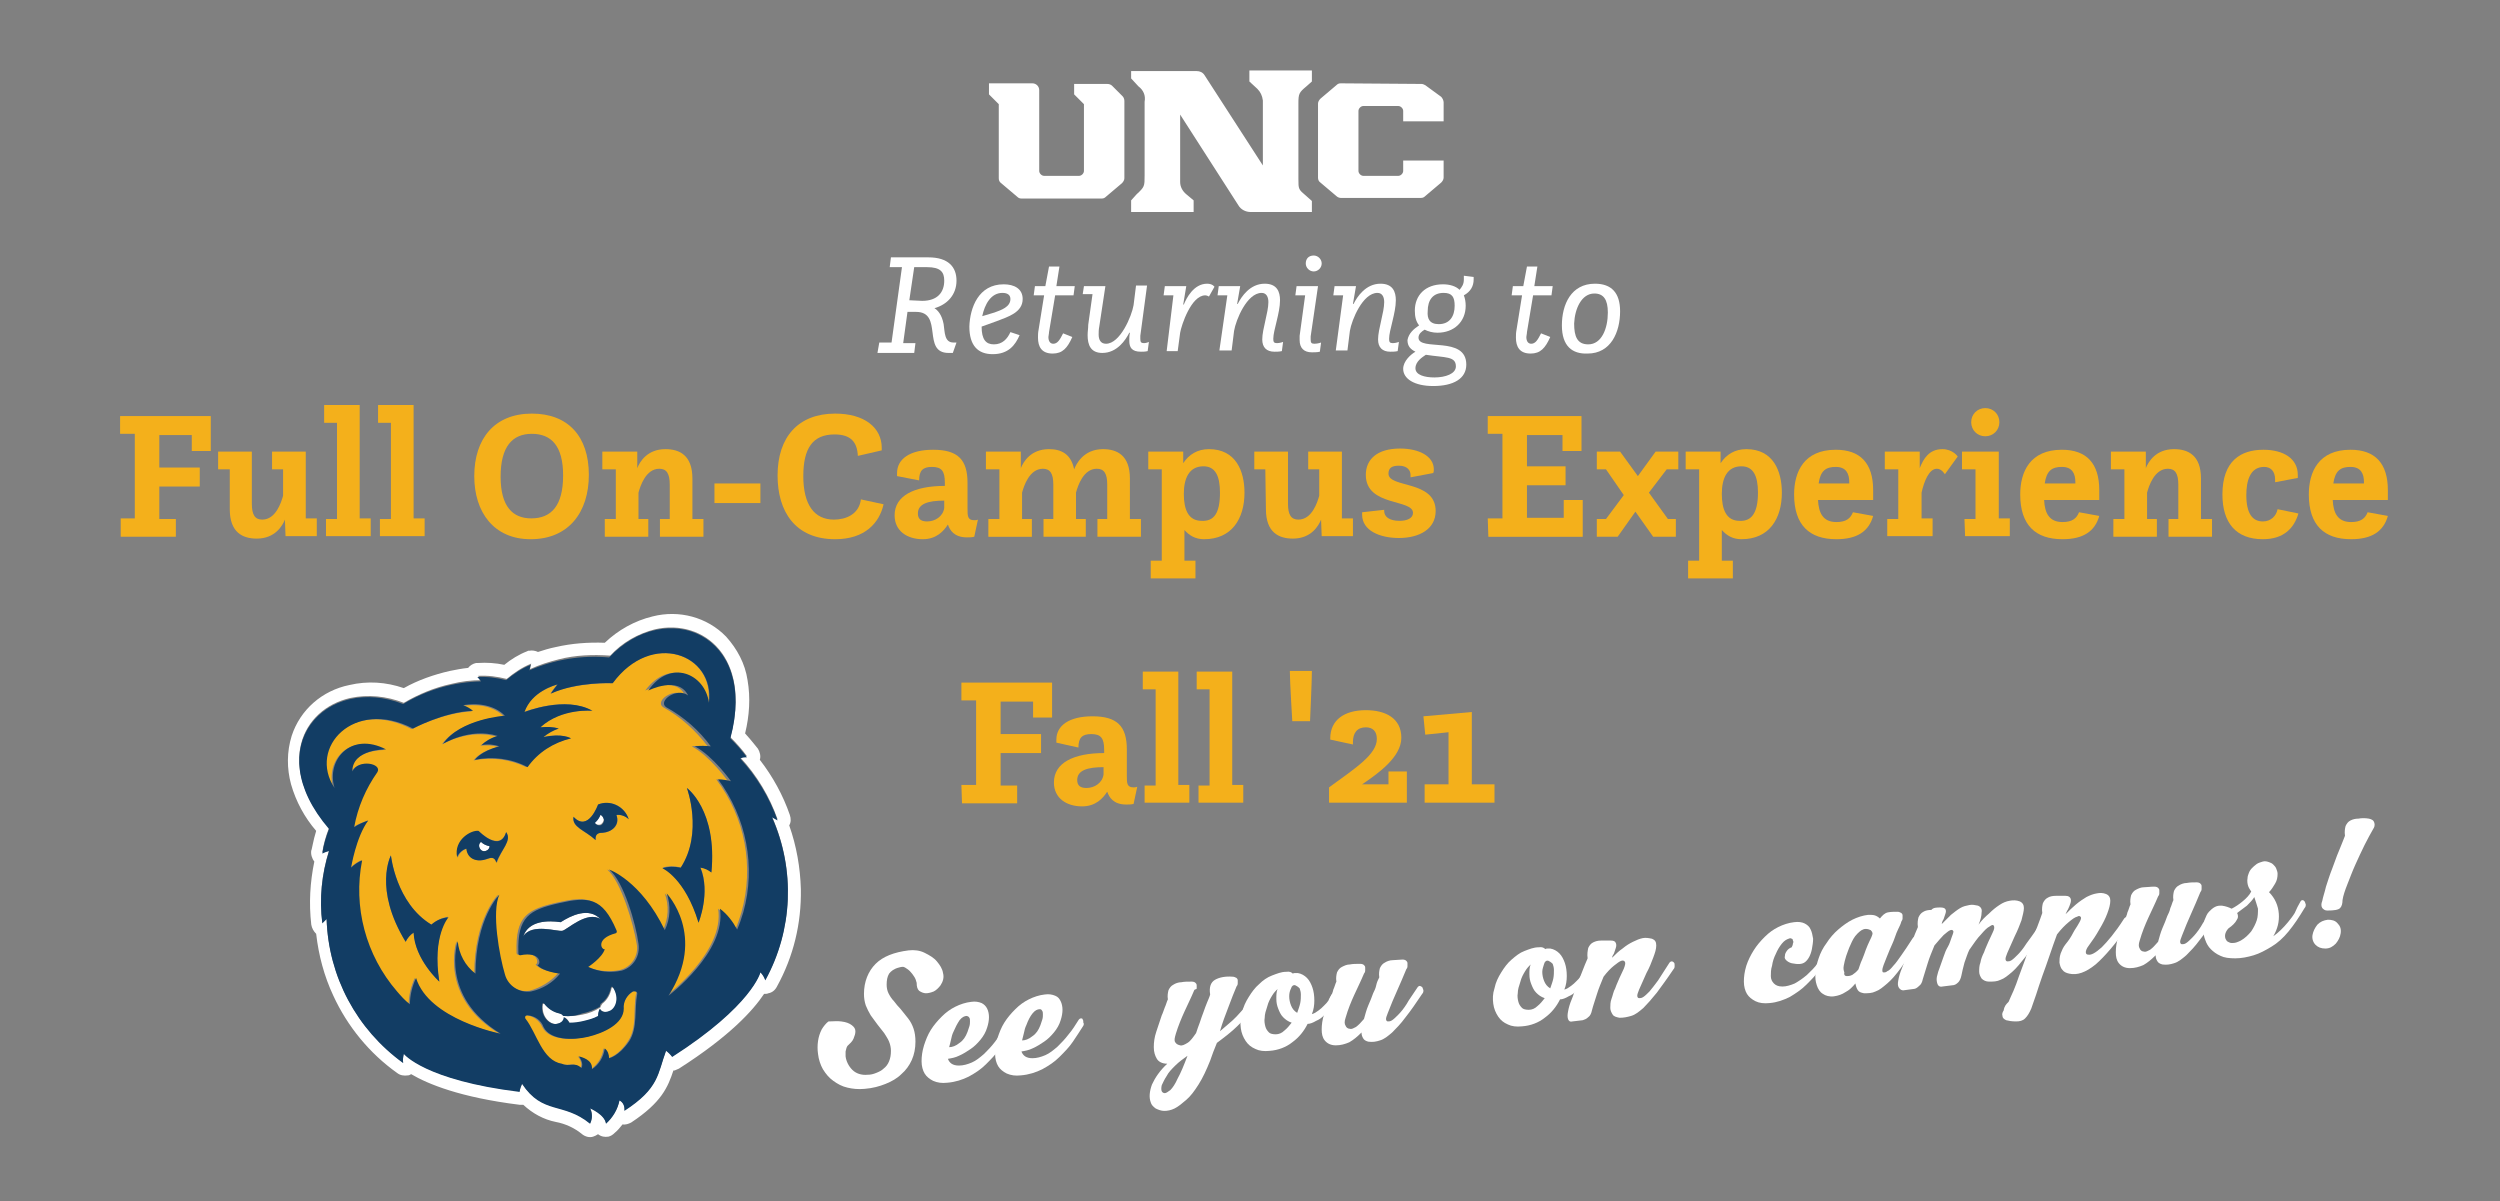
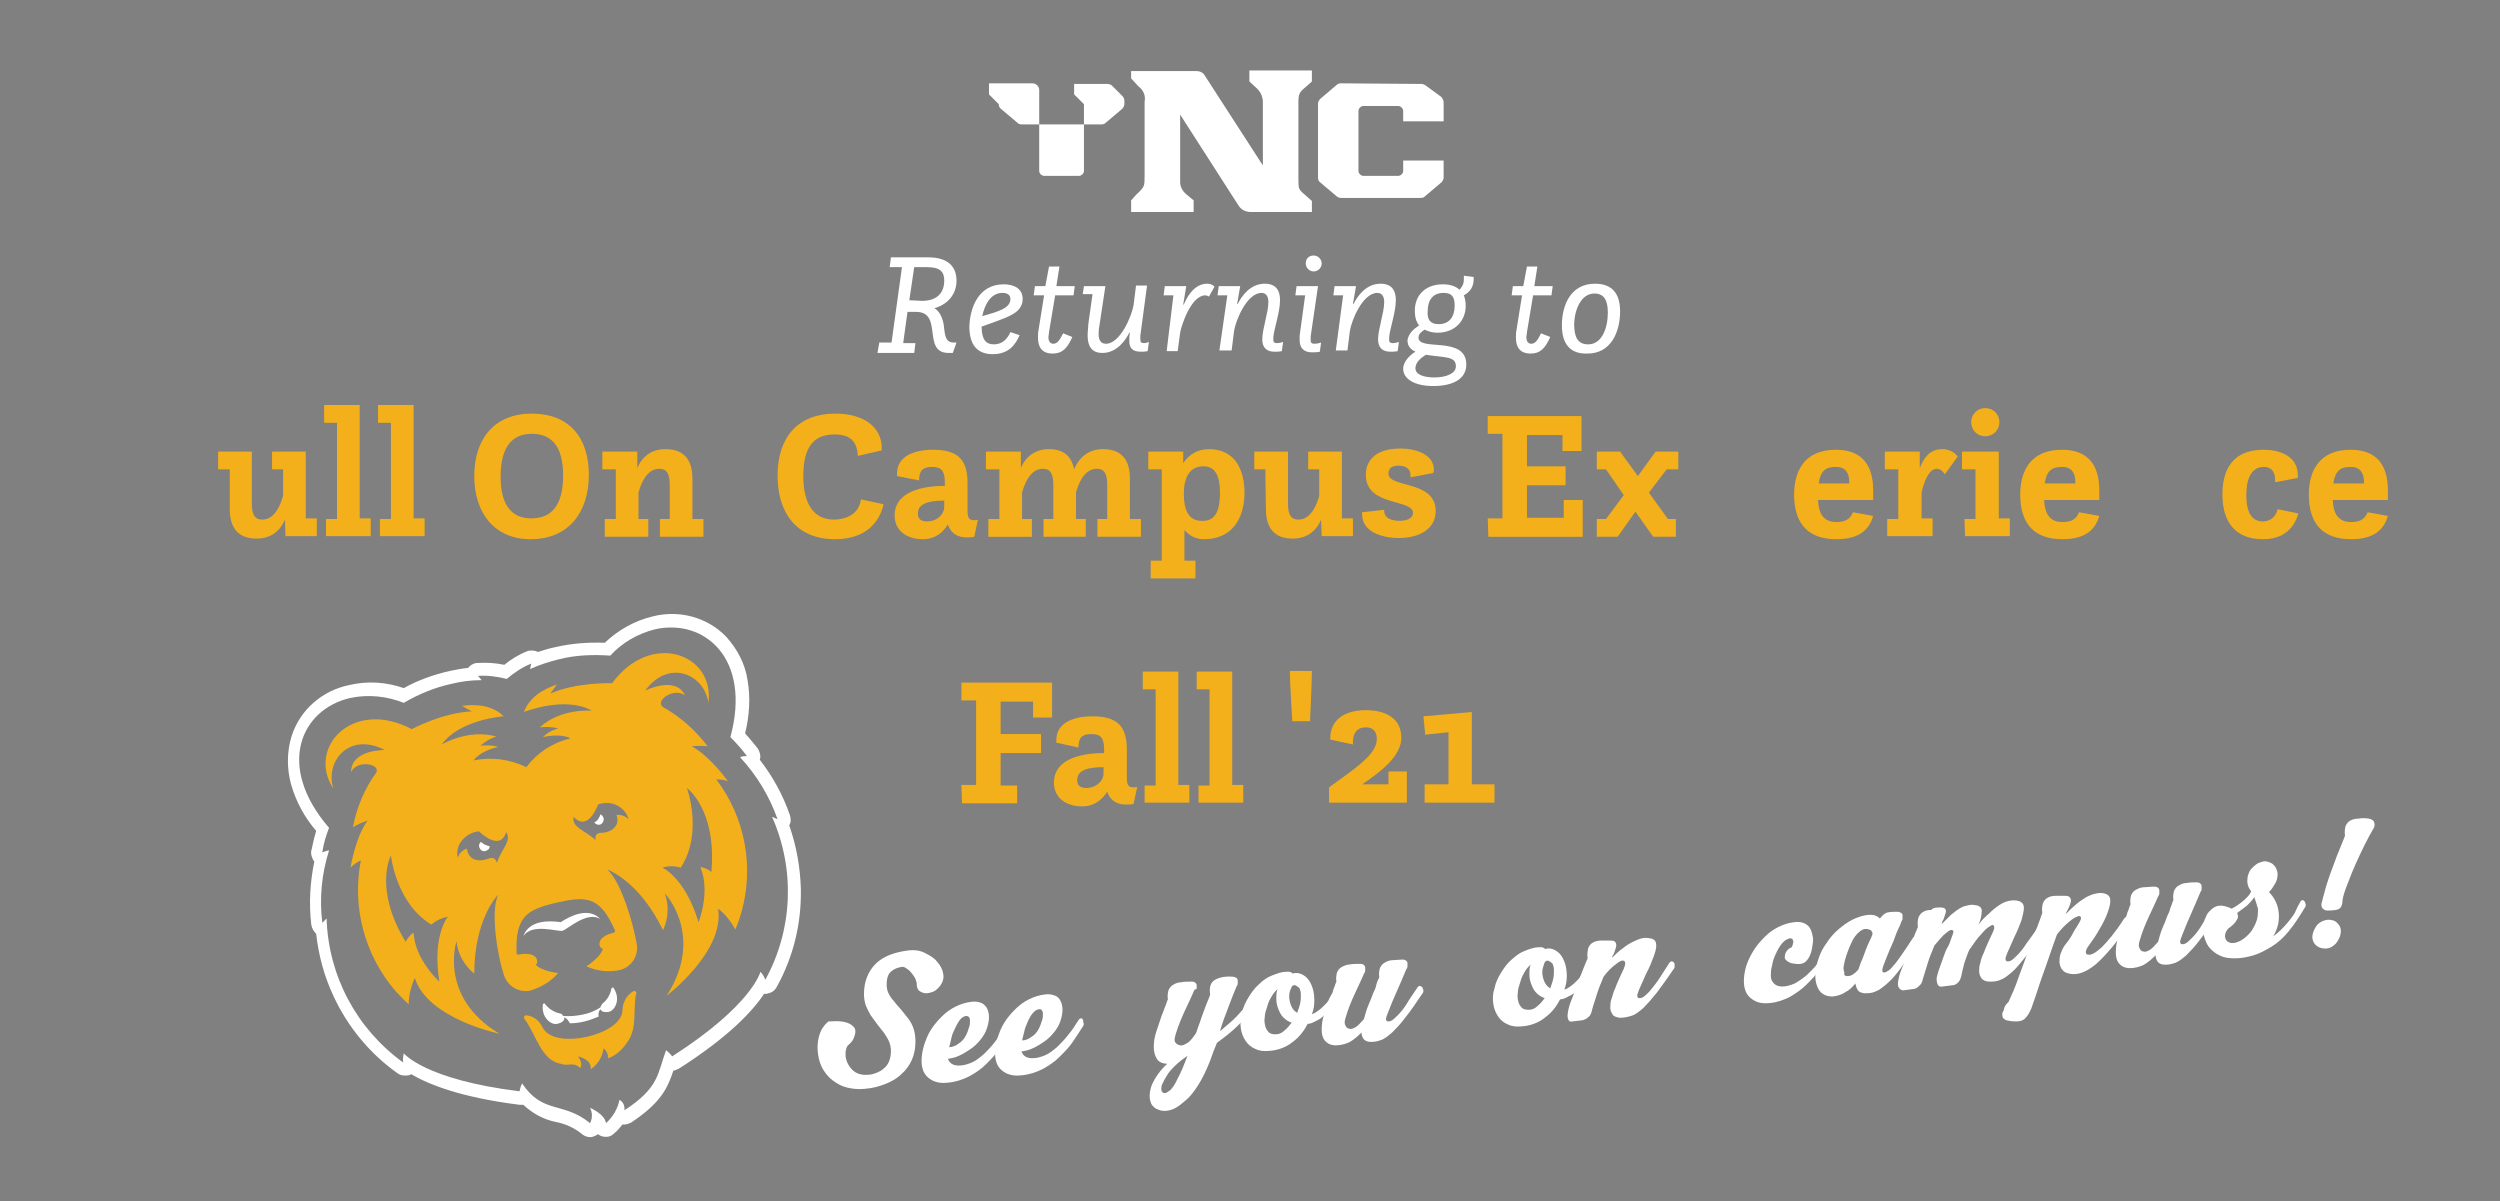
<svg xmlns="http://www.w3.org/2000/svg" version="1.1" id="Layer_1" x="0px" y="0px" viewBox="0 0 408 196" style="enable-background:new 0 0 408 196;" xml:space="preserve">
  <rect x="0" y="0" width="408" height="196" fill="#808080" stroke="none" />
  <style type="text/css">
	.st0{fill:#FFFFFF;}
	.st1{fill:#F4B01B;}
	.st2{fill:#123D64;}
	.st3{enable-background:new    ;}
</style>
  <g id="Layer_1_1_">
-     <path class="st0" d="M218.8,13.6c-0.3,0-0.5,0.1-0.7,0.3l-2.6,2.2c-0.2,0.2-0.4,0.5-0.4,0.8V29c0,0.3,0.1,0.6,0.4,0.8l2.6,2.2   c0.2,0.2,0.5,0.3,0.7,0.3h13.1c0.3,0,0.5-0.1,0.7-0.3l2.6-2.2c0.2-0.2,0.4-0.5,0.4-0.8v-2.8H229v1.7c0,0.4-0.4,0.8-0.8,0.8h-5.7   c-0.4,0-0.8-0.4-0.8-0.8v-9.8c0-0.4,0.4-0.8,0.8-0.8h5.7c0.4,0,0.8,0.4,0.8,0.8v1.7h6.6v-3.1c0-0.3-0.2-0.7-0.4-0.9l-2.6-1.9   c-0.2-0.1-0.4-0.2-0.6-0.2L218.8,13.6z M161.4,15.4L163,17v12.1c0,0.3,0.1,0.6,0.4,0.8l2.6,2.2c0.2,0.2,0.4,0.3,0.7,0.3h13.1   c0.3,0,0.5-0.1,0.7-0.3l2.6-2.2c0.2-0.2,0.4-0.5,0.4-0.8V16.5c0-0.3-0.1-0.6-0.3-0.8l-1.7-1.7c-0.2-0.2-0.5-0.3-0.8-0.3h-5.4v1.7   l1.6,1.6v10.9c0,0.4-0.4,0.8-0.8,0.8h-5.7c-0.4,0-0.8-0.4-0.8-0.8V14.7c0-0.6-0.5-1.1-1.1-1.1l0,0h-7.1V15.4z M192.6,18.7l9.5,14.8   c0.4,0.7,1.2,1.1,2,1.1h10v-1.8l-0.9-0.8c-1.3-1.1-1.3-1.1-1.3-2.8V16.9c0-1.6,0.1-1.8,1.3-2.8l0.9-0.8v-1.8h-10.2v1.8l1.3,1.2   c0.5,0.5,0.8,1.1,0.9,1.9V27l-9.5-14.7c-0.3-0.5-0.8-0.7-1.3-0.7h-10.7v1.2l1.2,1.3c0.8,0.6,1.2,1.5,1,2.5v12c0,1.8,0,1.9-1.3,3.1   l-0.9,1v1.9h10.2v-1.9l-1.2-1c-0.6-0.5-1-1.2-1-2V18.7z" />
+     <path class="st0" d="M218.8,13.6c-0.3,0-0.5,0.1-0.7,0.3l-2.6,2.2c-0.2,0.2-0.4,0.5-0.4,0.8V29c0,0.3,0.1,0.6,0.4,0.8l2.6,2.2   c0.2,0.2,0.5,0.3,0.7,0.3h13.1c0.3,0,0.5-0.1,0.7-0.3l2.6-2.2c0.2-0.2,0.4-0.5,0.4-0.8v-2.8H229v1.7c0,0.4-0.4,0.8-0.8,0.8h-5.7   c-0.4,0-0.8-0.4-0.8-0.8v-9.8c0-0.4,0.4-0.8,0.8-0.8h5.7c0.4,0,0.8,0.4,0.8,0.8v1.7h6.6v-3.1c0-0.3-0.2-0.7-0.4-0.9l-2.6-1.9   c-0.2-0.1-0.4-0.2-0.6-0.2L218.8,13.6z M161.4,15.4L163,17c0,0.3,0.1,0.6,0.4,0.8l2.6,2.2c0.2,0.2,0.4,0.3,0.7,0.3h13.1   c0.3,0,0.5-0.1,0.7-0.3l2.6-2.2c0.2-0.2,0.4-0.5,0.4-0.8V16.5c0-0.3-0.1-0.6-0.3-0.8l-1.7-1.7c-0.2-0.2-0.5-0.3-0.8-0.3h-5.4v1.7   l1.6,1.6v10.9c0,0.4-0.4,0.8-0.8,0.8h-5.7c-0.4,0-0.8-0.4-0.8-0.8V14.7c0-0.6-0.5-1.1-1.1-1.1l0,0h-7.1V15.4z M192.6,18.7l9.5,14.8   c0.4,0.7,1.2,1.1,2,1.1h10v-1.8l-0.9-0.8c-1.3-1.1-1.3-1.1-1.3-2.8V16.9c0-1.6,0.1-1.8,1.3-2.8l0.9-0.8v-1.8h-10.2v1.8l1.3,1.2   c0.5,0.5,0.8,1.1,0.9,1.9V27l-9.5-14.7c-0.3-0.5-0.8-0.7-1.3-0.7h-10.7v1.2l1.2,1.3c0.8,0.6,1.2,1.5,1,2.5v12c0,1.8,0,1.9-1.3,3.1   l-0.9,1v1.9h10.2v-1.9l-1.2-1c-0.6-0.5-1-1.2-1-2V18.7z" />
    <path class="st1" d="M103.3,161.8c0.2-0.1,0.4-0.1,0.5,0.1c0.1,0.1,0.1,0.2,0,0.3c-0.5,2.6,0.2,5.5-1.3,7.7   c-1.6,2.5-3.3,2.8-3.3,2.8c0.1-0.6-0.2-1.2-0.7-1.6c-0.2,1.4-0.9,2.6-2.1,3.4c0.2-1.6-1.8-2-2.1-2.1l0,0c0.1,0.1,0.9,1.1,0.4,1.9   c-1.2-1.1-1.9-0.2-3.2-0.7c-3.2-0.5-4.1-5-5.9-7.3c-0.1-0.2-0.1-0.4,0-0.5s0.2-0.1,0.3-0.1c1.1,0.1,2.1,0.8,2.6,1.9   c1.1,2.2,4.7,2.2,7.3,1.6s5.9-2.1,5.8-4.6C101.7,163.5,102.3,162.4,103.3,161.8z M116.9,127.2c4.7,6.2,6.2,14.2,4.1,21.7l0,0   c-0.3,1-0.6,1.9-1,2.8c-0.7-1.3-1.6-2.5-2.8-3.4c1.1,7-8.4,14.2-8.4,14.2c6.3-9.8-0.3-16.7-0.3-16.7c0.7,2,0.6,4.1-0.3,6   c-3.9-8.1-9.1-9.9-9.1-9.9c2.3,2,4.3,9,4.8,12.1c0.4,1.9-0.8,3.8-2.7,4.3c-1.8,0.4-3.8,0.2-5.5-0.6c0,0,2.4-1.5,2.7-2.9   c-0.5,0.2-1.6-1.8,1.8-2.6c0.2-0.1,0.2-0.3,0.1-0.5l0,0c-2.4-5.4-4.6-5.5-9.4-4.4s-6.8,2.2-6.6,8.1l0,0c0,0.2,0,0.4,0.3,0.4   c3.5-0.7,3.3,1.6,2.8,1.6c0.9,1.1,3.7,1.4,3.7,1.4c-1.2,1.4-2.9,2.4-4.7,2.9c-1.9,0.3-3.7-0.9-4.2-2.7c-1-3-2.2-10.2-0.9-13   c0,0-3.9,3.9-3.9,12.9c-1.6-1.3-2.7-3.2-2.9-5.3c0,0-3,9.1,7,15.1c0,0-11.7-2.4-13.8-9.1c-0.6,1.3-1,2.8-1,4.3   c-0.7-0.6-1.4-1.4-2.1-2.1l0,0c-5.1-5.9-7.2-13.8-5.7-21.4c-0.6,0.3-1.2,0.7-1.7,1.2c0,0,0.8-5,2.8-7.7c-0.8,0.3-1.6,0.6-2.4,1.1   c0.6-3.2,1.9-6.3,3.8-8.9c0.8-1.4-3.1-2.2-4.1-0.1c0-3.7,5.5-3.6,5.5-3.6c-5.8-3-9.8,1.8-8.4,6.3c-4.4-6.7,3.2-14.8,12.8-9.7   c0,0,5-2.7,9.8-2.9c-0.5-0.3-1.1-0.6-1.6-0.9c0.4,0,4.3-0.8,6.8,1.7c0,0-7.2,0.5-10.1,4.6c0,0,4.3-2.6,8.9-1.3   c-1,0.3-1.8,0.8-2.6,1.5c1-0.1,2-0.1,2.9,0.2c-3.1,0.7-4,2.2-4,2.2c2.9-0.6,5.9-0.2,8.6,1.1c1.8-2.4,4.3-4,7.2-4.7   c0,0-1.4-0.9-4.5-0.2c0.7-0.7,1.6-1.2,2.5-1.4c-1-0.3-2-0.3-3-0.2c3.5-3.2,8.5-2.7,8.5-2.7c-4.3-2.5-11.1,0.2-11.1,0.2   c1.2-3.3,5-4.3,5.4-4.5c-0.4,0.5-0.7,1-1.1,1.5c4.3-1.9,10.1-1.7,10.1-1.7c6.4-8.7,16.8-4.7,15.7,3.2c-0.6-4.6-6.4-7.3-10.3-2   c0,0,5-2.5,6.5,0.8c-1.8-1.4-5,0.9-3.6,1.9c2.9,1.6,5.3,3.8,7.3,6.4c-0.9-0.1-1.7-0.1-2.6,0c3,1.6,5.9,5.7,5.9,5.7   C118.3,127.3,117.6,127.2,116.9,127.2z M73.1,149.6c-1,0.2-1.9,0.6-2.7,1.3c-5.8-3.5-6.6-11.3-6.6-11.3s-2.9,5.4,2.4,14.1   c0.3-0.6,0.7-1.1,1.3-1.5c0.2,4.4,4.2,8,4.2,8C70.5,152.6,73.1,149.6,73.1,149.6z M82.6,135.8c-1,3.3-4.4-0.1-4.4-0.1   c-1.1-0.1-4.1,1.4-3.5,4.3c0.2-0.7,0.8-1.3,1.5-1.5c0.2,1.9,2,2.2,3.3,1.7c0.6-0.2,1.2-0.5,1.6,0.6   C81.8,138.6,83.6,137.2,82.6,135.8z M97.2,137.1c-0.2-1.1,0.5-1.2,1.2-1.2c1.4-0.1,2.9-1.2,2.2-2.9c0.7-0.1,1.5,0.2,2,0.7   c-0.6-2-2.7-3.1-4.7-2.5c-0.1,0-0.2,0.1-0.3,0.1c0,0-1.6,4.6-4,2C93.3,135.1,95.5,135.5,97.2,137.1z M112.1,128.6c0,0,2.7,7.3-1,13   c-1-0.3-2-0.3-3,0c0,0,3.7,1.6,5.9,8.9c0,0,2-4.9,0.3-9c0.7,0.1,1.3,0.4,1.8,0.8C117,132.1,112.1,128.6,112.1,128.6L112.1,128.6z" />
    <path class="st0" d="M106.9,102.7c8-1.8,15.8,4.7,12.3,17.6c1,1,1.9,2,2.7,3.1c-0.3,0-0.6,0-0.9,0.1c-0.1,0-0.1,0-0.2,0.1   c2.7,2.9,4.8,6.4,6.1,10.1l-0.9-0.4c3.8,8.6,3.4,18.4-1.1,26.6c-0.2-0.5-0.4-0.9-0.8-1.3c0,0-1.3,5.4-14.4,13.8   c-0.3-0.4-0.6-0.7-1-1c-1.4,3.8-1.1,6.1-6.8,9.8c0.1-0.7-0.2-1.4-0.8-1.7c-0.3,1.5-1.1,2.8-2.2,3.8c-0.2-1.5-2.6-2.5-2.6-2.5   c0.4,0.8,0.4,1.7,0,2.5c-4.4-3.6-7.7-1.4-11.1-6.5c-0.4,0.9-0.4,1.3-0.4,1.3c-15.5-1.9-18.9-6.2-18.9-6.2c-0.1,0.5-0.2,1-0.1,1.5   c-7.6-5.5-12.2-14.1-12.5-23.5l-0.7,0.7c-0.5-4-0.1-8,1.1-11.8h-0.2c-0.3,0.1-0.6,0.2-0.9,0.3c0.2-1.4,0.6-2.7,1.1-4   c-8.8-10.2-4.5-19.4,3.5-21.2c2.9-0.6,5.9-0.3,8.7,0.8c2.4-1.4,5-2.5,7.8-3.1c1.6-0.4,3.2-0.6,4.9-0.6c-0.3-0.4-0.6-0.7-0.6-0.7   c1.6-0.1,3.1,0.1,4.7,0.5c1.2-1,2.5-1.9,4-2.5c-0.1,0.3-0.1,0.6-0.2,0.9c1.5-0.7,3.1-1.2,4.7-1.6c2.7-0.7,5.6-0.8,8.4-0.6   C101.5,104.9,104.1,103.4,106.9,102.7 M106.5,100.6c-2.9,0.7-5.6,2.2-7.8,4.3c-2.7-0.1-5.4,0.1-8,0.7c-1,0.2-2,0.5-2.9,0.8   c-0.4-0.2-1-0.3-1.4-0.2h-0.1h-0.1l-0.2,0.1c-1.3,0.5-2.6,1.3-3.7,2.2c-1.4-0.3-2.9-0.4-4.3-0.3h-0.3c-0.5,0.1-1,0.4-1.3,0.8   c-1,0.1-2,0.3-3,0.5c-2.6,0.6-5.2,1.5-7.5,2.8c-2.9-1-5.9-1.2-8.9-0.5c-4.4,0.9-8,4-9.4,8.3c-0.8,2.6-0.8,5.3-0.1,7.9   c0.8,2.8,2.2,5.4,4.1,7.6c-0.5,1.6-0.7,3.1-0.8,3.2c-0.1,0.6,0.1,1.3,0.5,1.8c-0.7,3.4-0.9,6.8-0.5,10.3c0.1,0.6,0.4,1.1,0.8,1.5   c0.4,3.5,1.3,6.9,2.8,10.1c2.3,5,5.9,9.4,10.4,12.6c0.5,0.4,1.1,0.5,1.8,0.4c0.2,0,0.3-0.1,0.5-0.2l0,0c2.7,1.6,8,3.8,17.7,5   c0.2,0,0.4,0,0.6,0c1.5,1.4,3.3,2.4,5.3,2.8c1.6,0.3,3.1,1,4.3,2c0.5,0.4,1.2,0.6,1.8,0.4l0,0c0.3-0.1,0.5-0.2,0.8-0.4   c0.5,0.4,1.1,0.5,1.7,0.4c0.4-0.1,0.7-0.3,1-0.6c0.5-0.4,0.9-0.9,1.3-1.4c0.5,0.1,1-0.1,1.4-0.3c5-3.3,6-5.8,6.9-8.5h0.2   c0.2-0.1,0.5-0.2,0.7-0.3c8.3-5.3,12.1-9.5,13.9-12.2h0.1c0.2,0,0.4,0,0.6-0.1c0.6-0.1,1.1-0.5,1.4-1.1c2.7-4.9,4-10.3,3.9-15.9   c-0.1-3.5-0.7-7-1.9-10.4c0.3-0.5,0.3-1.1,0.1-1.7c-1.1-3.2-2.8-6.3-4.9-9c0.2-0.6,0-1.3-0.3-1.8c-0.1-0.1-1-1.3-2.1-2.5   c0.7-2.9,0.9-5.8,0.4-8.7c-0.4-2.7-1.7-5.1-3.5-7.1C115.4,100.7,110.8,99.5,106.5,100.6L106.5,100.6z M98,150   c-1.9-2-4.8-0.6-6.5,0.5c-2-0.3-5.2-0.3-6.1,2.3c1.4-2.2,5.6-0.7,6.4-0.9S95.8,148.6,98,150z M91.9,165.8c1,0.1,2.1,0,3.1-0.2   c1.1-0.2,2.1-0.6,3-1.2c0-0.2,0.2-0.4,0.3-0.6c0.8-0.6,1.3-1.5,1.5-2.5c0-0.1,0.3-0.2,0.3-0.1c1.2,1.7,0.4,3.5-0.6,3.9   c-0.8,0.2-1.4,0-1.5-0.4c-0.3,0.3-0.4,0.8-0.3,1.2c-0.7,0.3-1.5,0.6-2.3,0.8S93.8,167,93,167c-0.2-0.4-0.5-0.8-0.9-1   c0.1,0.5-0.3,0.9-1.2,1.1c-1,0.2-2.6-1.1-2.3-3.2c0-0.1,0.3-0.2,0.3-0.1c0.6,0.8,1.5,1.4,2.5,1.6C91.6,165.4,91.8,165.6,91.9,165.8   L91.9,165.8z M78.5,137.4c-0.4,0.3-0.4,0.8-0.1,1.2s0.8,0.4,1.2,0.1c0.2-0.1,0.3-0.3,0.3-0.6C79.4,138,78.9,137.8,78.5,137.4z    M97,134.2c0.2,0.4,0.8,0.5,1.1,0.3c0.3-0.2,0.5-0.6,0.4-1c-0.1-0.3-0.3-0.5-0.5-0.6C97.8,133.5,97.5,134,97,134.2z" />
-     <path class="st2" d="M111.1,141.6c3.7-5.7,1-13,1-13s5,3.6,4,13.8c-0.5-0.4-1.1-0.7-1.8-0.8c1.7,4.1-0.3,9-0.3,9   c-2.2-7.3-5.9-8.9-5.9-8.9C109,141.4,110.1,141.4,111.1,141.6z M102.6,133.7c-0.5-0.5-1.3-0.8-2-0.7c0.6,1.7-0.8,2.8-2.2,2.9   c-0.6,0-1.3,0.1-1.2,1.2c-1.7-1.6-3.9-2.1-3.6-3.8c2.4,2.6,4-2,4-2c1.9-0.8,4.1,0.2,4.9,2.1C102.5,133.5,102.6,133.6,102.6,133.7   L102.6,133.7z M98.5,133.6c-0.1-0.3-0.3-0.5-0.5-0.6c-0.2,0.5-0.5,0.9-0.9,1.3c0.2,0.4,0.8,0.5,1.1,0.3   C98.5,134.3,98.7,133.9,98.5,133.6L98.5,133.6z M126,133.4c3.8,8.6,3.4,18.4-1.1,26.6c-0.2-0.5-0.4-0.9-0.8-1.3   c0,0-1.3,5.4-14.4,13.8c-0.3-0.4-0.6-0.7-1-1c-1.4,3.8-1.1,6.1-6.8,9.8c0.1-0.7-0.2-1.4-0.8-1.7c-0.3,1.5-1.1,2.8-2.2,3.8   c-0.2-1.5-2.6-2.5-2.6-2.5c0.4,0.8,0.4,1.7,0,2.5c-4.4-3.6-7.7-1.4-11.1-6.5c-0.4,0.9-0.4,1.3-0.4,1.3c-15.5-1.9-18.9-6.2-18.9-6.2   c-0.1,0.5-0.2,1-0.1,1.5c-7.6-5.5-12.2-14.1-12.5-23.5l-0.7,0.7c-0.5-4-0.1-8,1.1-11.8c-0.4,0.1-0.7,0.2-1.1,0.4   c0.2-1.4,0.6-2.7,1.1-4c-11.6-13.5-0.4-25.3,12.1-20.4c3.8-2.3,8.2-3.6,12.7-3.7c-0.3-0.4-0.6-0.7-0.6-0.7c1.6-0.1,3.1,0.1,4.7,0.5   c1.2-1,2.5-1.9,4-2.5c-0.1,0.3-0.1,0.6-0.2,0.9c4.1-1.8,8.6-2.5,13-2.1c9.2-9.8,24.4-4,19.8,13.2c1,1,1.9,2,2.7,3.1   c-0.4,0-0.7,0-1.1,0.2c2.7,2.9,4.8,6.4,6.1,10.1L126,133.4z M103.3,161.8c-1,0.6-1.6,1.7-1.5,2.8c0,2.5-3.3,4-5.8,4.6   s-6.2,0.6-7.3-1.6c-0.4-1.1-1.4-1.8-2.6-1.9c-0.2,0-0.4,0.1-0.4,0.3c0,0.1,0,0.2,0.1,0.3c1.8,2.3,2.7,6.8,5.9,7.3   c1.3,0.6,2-0.4,3.2,0.7c0.4-0.8-0.3-1.7-0.4-1.9l0,0c0.3,0.1,2.3,0.5,2.1,2.1c1.2-0.8,1.9-2,2.1-3.4c0.5,0.4,0.7,1,0.7,1.6   c0,0,1.6-0.3,3.3-2.8c1.4-2.2,0.8-5.2,1.3-7.7c0-0.2-0.1-0.4-0.3-0.4C103.4,161.8,103.3,161.8,103.3,161.8L103.3,161.8z    M91.9,165.8c-0.1-0.2-0.3-0.3-0.6-0.4c-1-0.2-1.9-0.8-2.5-1.6c-0.1-0.1-0.3-0.1-0.3,0.1c-0.3,2.1,1.3,3.4,2.3,3.2   c0.8-0.1,1.2-0.6,1.2-1.1c0.4,0.2,0.7,0.5,0.9,0.9c0.8,0,1.6-0.1,2.4-0.3s1.6-0.4,2.3-0.8c0-0.4,0.1-0.9,0.3-1.2   c0.2,0.5,0.8,0.7,1.5,0.4c1-0.3,1.8-2.1,0.6-3.9c-0.1-0.1-0.3-0.1-0.3,0.1c-0.2,1-0.7,1.9-1.5,2.5c-0.2,0.1-0.3,0.3-0.3,0.6   c-0.9,0.5-1.9,0.9-2.9,1.1C94,165.8,93,165.9,91.9,165.8L91.9,165.8z M98,150c-1.9-2-4.8-0.6-6.5,0.5c-2-0.3-5.2-0.3-6.1,2.3   c1.4-2.2,5.6-0.7,6.4-0.9S95.8,148.6,98,150z M115.7,114.7c1-7.9-9.3-11.9-15.7-3.2c0,0-5.7-0.3-10.1,1.7c0.3-0.5,0.7-1,1.1-1.5   c-0.4,0.1-4.2,1.1-5.4,4.5c0,0,6.7-2.7,11.1-0.2c0,0-5-0.5-8.5,2.7c1-0.1,2-0.1,3,0.2c-0.9,0.3-1.8,0.8-2.5,1.4   c3.1-0.7,4.5,0.2,4.5,0.2c-2.9,0.7-5.4,2.3-7.1,4.7c-2.6-1.4-5.7-1.8-8.6-1.2c0,0,0.9-1.4,4-2.2c-0.9-0.3-1.9-0.4-2.9-0.2   c0.7-0.7,1.6-1.2,2.6-1.5c-4.5-1.4-8.9,1.3-8.9,1.3c2.8-4.1,10.1-4.6,10.1-4.6c-2.5-2.5-6.4-1.8-6.8-1.7c0.6,0.2,1.1,0.5,1.6,0.9   c-4.8,0.2-9.8,2.9-9.8,2.9c-9.6-5-17.2,3.1-12.8,9.7c-1.4-4.5,2.6-9.3,8.4-6.3c0,0-5.5-0.1-5.5,3.6c1-2.1,4.9-1.3,4.1,0.1   c-1.9,2.7-3.2,5.7-3.8,9c0.7-0.5,1.5-0.8,2.3-1.1c-2,2.7-2.8,7.7-2.8,7.7c0.5-0.5,1.1-0.9,1.8-1.2c-1.5,7.6,0.6,15.5,5.7,21.4l0,0   c0.6,0.7,1.3,1.5,2.1,2.1c0-1.5,0.4-3,1-4.3c2.1,6.8,13.8,9.1,13.8,9.1c-10-6.1-7-15.1-7-15.1c0.2,2.1,1.2,4,2.9,5.3   c0-9,3.9-12.9,3.9-12.9c-1.3,2.8,0,10,0.9,13c0.5,1.9,2.4,3.1,4.3,2.8c1.8-0.4,3.5-1.4,4.7-2.9c0,0-2.8-0.3-3.7-1.4   c0.6,0,0.7-2.3-2.8-1.6c-0.3,0-0.3-0.2-0.3-0.4l0,0c-0.2-5.9,1.8-7,6.6-8.1s7.1-1,9.4,4.4l0,0c0.1,0.2,0.1,0.4-0.1,0.5   c-3.4,0.9-2.3,2.8-1.8,2.6c-0.4,1.4-2.7,2.9-2.7,2.9c1.7,0.8,3.6,1,5.5,0.6c1.9-0.6,3-2.4,2.7-4.4c-0.4-3.1-2.4-10.2-4.8-12.1   c0,0,5.2,1.8,9.1,9.9c0.9-1.9,1-4,0.3-6c0,0,6.6,6.9,0.3,16.7c0,0,9.5-7.2,8.4-14.2c1.2,0.9,2.1,2.1,2.8,3.4c0.4-0.9,0.7-1.8,1-2.8   l0,0c2.1-7.5,0.5-15.5-4.1-21.7c0.7,0,1.4,0.1,2.1,0.3c0,0-2.9-4.1-5.9-5.7c0.9-0.1,1.7-0.1,2.6,0c-1.9-2.6-4.4-4.8-7.3-6.4   c-1.4-1,1.8-3.3,3.6-1.9c-1.6-3.3-6.5-0.8-6.5-0.8C109.4,107.4,115.1,110,115.7,114.7L115.7,114.7z M82.6,135.8   c1,1.4-0.8,2.8-1.6,5c-0.3-1.1-1-0.8-1.6-0.6c-1.3,0.5-3.1,0.2-3.3-1.7c-0.7,0.2-1.3,0.8-1.5,1.4c-0.6-2.9,2.4-4.5,3.5-4.3   C78.2,135.7,81.6,139.2,82.6,135.8z M79.9,138.1c-0.5-0.1-1-0.3-1.4-0.7c-0.4,0.3-0.4,0.8-0.1,1.2s0.8,0.4,1.2,0.1   C79.8,138.5,79.9,138.3,79.9,138.1z M70.4,150.9c-5.8-3.5-6.6-11.3-6.6-11.3s-2.9,5.4,2.4,14.1c0.3-0.6,0.7-1.1,1.3-1.5   c0.2,4.4,4.2,8,4.2,8c-1.2-7.5,1.5-10.5,1.5-10.5C72.1,149.8,71.2,150.2,70.4,150.9z" />
    <g class="st3">
      <path class="st0" d="M137.3,166.7c0.8,0.1,1.3,0.3,1.7,0.6s0.6,0.6,0.6,1s-0.1,0.7-0.3,1.2s-0.6,0.8-1,1.2    c-0.2,0.3-0.2,0.6-0.3,0.9c0,0.3,0,0.5,0,0.8c0.1,0.8,0.5,1.6,1.1,2.2s1.5,0.9,2.5,0.8c0.5,0,0.9-0.1,1.4-0.3s0.9-0.4,1.2-0.7    c0.4-0.3,0.7-0.7,0.9-1.2s0.3-1,0.3-1.7c0-0.5-0.1-1-0.3-1.5s-0.5-0.9-0.8-1.4c-0.3-0.4-0.7-0.9-1.1-1.4c-0.4-0.5-0.7-1-1.1-1.5    c-0.3-0.5-0.6-1.1-0.8-1.6c-0.2-0.6-0.3-1.2-0.3-1.9c0-2,0.7-3.7,1.9-4.9s3-1.9,5.4-2.2c0.9-0.1,1.8,0,2.6,0.4s1.5,0.8,2,1.4    c0.5,0.6,0.9,1.2,1,1.9c0.2,0.7,0,1.4-0.4,2c-0.3,0.4-0.7,0.8-1.1,1c-0.5,0.2-0.9,0.3-1.3,0.3c-0.4,0-0.8-0.2-1.1-0.4    c-0.3-0.3-0.4-0.7-0.4-1.3c-0.1-0.4-0.2-0.7-0.4-1s-0.4-0.6-0.7-0.9c-0.3-0.3-0.5-0.4-0.8-0.6s-0.6-0.1-1,0    c-0.8,0.2-1.3,0.6-1.6,1c-0.3,0.5-0.4,1.1-0.4,1.8c0,0.5,0.1,1,0.3,1.4s0.5,0.9,0.9,1.3c0.3,0.4,0.7,0.9,1.1,1.3    c0.4,0.5,0.8,1,1.2,1.5s0.7,1.1,0.9,1.7c0.2,0.6,0.3,1.3,0.3,2.1c0,1.1-0.2,2.1-0.6,3s-1,1.7-1.7,2.3c-0.7,0.7-1.6,1.2-2.6,1.6    c-1,0.4-2.1,0.7-3.4,0.8c-1,0.1-2,0-2.8-0.2c-0.9-0.2-1.6-0.6-2.3-1.1s-1.2-1.1-1.7-1.9c-0.4-0.7-0.7-1.6-0.8-2.5    c-0.1-0.7-0.1-1.4,0-2.1c0.1-0.7,0.3-1.3,0.6-1.9c0.3-0.5,0.7-1,1.1-1.3C136,166.7,136.6,166.6,137.3,166.7z" />
      <path class="st0" d="M164.8,168.6c-0.5,0.8-1.1,1.7-1.7,2.6s-1.4,1.7-2.2,2.5s-1.7,1.4-2.8,2c-1,0.5-2.2,0.9-3.5,1    c-0.9,0.1-1.6,0-2.3-0.3c-0.6-0.3-1.1-0.7-1.4-1.2c-0.3-0.5-0.5-1.2-0.5-2s0.1-1.6,0.4-2.6c0.3-0.9,0.6-1.7,1.1-2.5    s1.1-1.5,1.8-2.2s1.4-1.2,2.2-1.6c0.8-0.4,1.7-0.7,2.6-0.8c0.7-0.1,1.2,0,1.7,0.2c0.4,0.2,0.7,0.5,0.9,0.9s0.3,0.9,0.3,1.4    s-0.1,1.1-0.3,1.7c-0.2,0.7-0.6,1.4-1.1,2s-1,1.1-1.6,1.5s-1.2,0.8-1.9,1.1c-0.6,0.3-1.2,0.4-1.8,0.5c0.1,0.3,0.3,0.6,0.6,0.8    s0.7,0.3,1.2,0.3c0.7,0,1.4-0.2,2.1-0.5c0.7-0.3,1.3-0.8,2-1.4c0.6-0.6,1.2-1.2,1.8-2s1.1-1.5,1.6-2.3c0.1-0.2,0.3-0.3,0.4-0.3    c0.1,0,0.3,0,0.3,0.2c0.1,0.1,0.1,0.3,0.1,0.5C165,168.2,165,168.4,164.8,168.6z M155.6,168.4c-0.2,0.4-0.3,0.8-0.4,1.3    s-0.2,0.8-0.3,1.2c0.5,0,1.1-0.2,1.7-0.7c0.6-0.4,1-1,1.3-1.8c0.1-0.3,0.2-0.6,0.3-0.9c0.1-0.3,0.1-0.6,0.1-0.8s0-0.5-0.1-0.6    c-0.1-0.2-0.2-0.2-0.4-0.3c-0.4,0-0.8,0.2-1.2,0.7C156.2,167.1,155.9,167.7,155.6,168.4z" />
      <path class="st0" d="M176.8,167.4c-0.5,0.8-1.1,1.7-1.7,2.6c-0.6,0.9-1.4,1.7-2.2,2.5s-1.7,1.4-2.8,2c-1,0.5-2.2,0.9-3.5,1    c-0.9,0.1-1.6,0-2.3-0.3c-0.6-0.3-1.1-0.7-1.4-1.2s-0.5-1.2-0.5-2s0.1-1.6,0.4-2.6c0.3-0.9,0.6-1.7,1.1-2.5s1.1-1.5,1.8-2.2    s1.4-1.2,2.2-1.6c0.8-0.4,1.7-0.7,2.6-0.8c0.7-0.1,1.2,0,1.7,0.2s0.7,0.5,0.9,0.9s0.3,0.9,0.3,1.4s-0.1,1.1-0.3,1.7    c-0.2,0.7-0.6,1.4-1.1,2s-1,1.1-1.6,1.5s-1.2,0.8-1.9,1.1c-0.6,0.3-1.2,0.4-1.8,0.5c0.1,0.3,0.3,0.6,0.6,0.8s0.7,0.3,1.2,0.3    c0.7,0,1.4-0.2,2.1-0.5s1.3-0.8,2-1.4c0.6-0.6,1.2-1.2,1.8-2c0.6-0.7,1.1-1.5,1.6-2.3c0.1-0.2,0.3-0.3,0.4-0.3s0.3,0,0.3,0.2    c0.1,0.1,0.1,0.3,0.1,0.5C176.9,167,176.9,167.2,176.8,167.4z M167.5,167.3c-0.2,0.4-0.3,0.8-0.4,1.3c-0.1,0.4-0.2,0.8-0.3,1.2    c0.5,0,1.1-0.2,1.7-0.7c0.6-0.4,1-1,1.3-1.8c0.1-0.3,0.2-0.6,0.3-0.9c0.1-0.3,0.1-0.6,0.1-0.8s0-0.5-0.1-0.6    c-0.1-0.2-0.2-0.3-0.4-0.3c-0.4,0-0.8,0.2-1.2,0.7C168.1,165.9,167.8,166.5,167.5,167.3z" />
      <path class="st0" d="M194.9,161.6c-0.5,1.2-1.1,2.4-1.6,3.5s-1,2.3-1.4,3.6c-0.2,0.7-0.3,1.1-0.1,1.4s0.4,0.4,0.8,0.5    c0.3,0.1,0.7-0.1,1.2-0.4s0.9-0.9,1.4-1.6c0.2-0.6,0.4-1.2,0.6-1.7c0.2-0.6,0.4-1.2,0.6-1.7c0.2-0.6,0.4-1.1,0.6-1.6    c0.2-0.5,0.4-0.9,0.5-1.3c-0.2-1.2,0.1-2,0.8-2.4s1.7-0.6,2.9-0.5c0.2,0,0.4,0.1,0.6,0.2c0.1,0.1,0.2,0.2,0.2,0.4    c0,0.1,0,0.3,0,0.5s-0.1,0.4-0.2,0.5c-0.4,0.9-0.8,2-1.3,3.3s-1,2.6-1.4,4c0.5-0.4,0.9-0.8,1.4-1.2s0.9-0.8,1.3-1.2    c0.4-0.4,0.7-0.8,1-1.1c0.3-0.4,0.5-0.7,0.7-0.9c0.1-0.2,0.3-0.3,0.4-0.3c0.2,0,0.3,0,0.4,0.2c0.1,0.1,0.2,0.3,0.2,0.5    s-0.1,0.4-0.2,0.6c-0.3,0.4-0.6,0.8-1,1.2s-0.9,0.9-1.4,1.4s-1,0.9-1.6,1.4s-1.2,0.9-1.7,1.3c-0.2,0.5-0.4,1-0.6,1.5    c-0.2,0.5-0.3,0.9-0.5,1.4c-0.6,1.5-1.2,2.8-1.9,3.9c-0.7,1.1-1.3,1.9-2,2.5s-1.3,1.1-1.9,1.4c-0.6,0.3-1.2,0.4-1.7,0.4    s-1-0.2-1.4-0.4c-0.4-0.3-0.7-0.6-0.8-1c-0.3-0.8-0.2-1.8,0.2-2.9c0.5-1.1,1.3-2.3,2.5-3.4c-0.8,0-1.4-0.3-1.7-0.8    s-0.5-1.1-0.5-1.9c0-0.8,0.1-1.6,0.4-2.5s0.6-1.8,0.9-2.7c0.2-0.4,0.3-0.8,0.5-1.3c0.2-0.4,0.3-0.9,0.5-1.3    c-0.1-0.6,0-1.1,0.1-1.5c0.2-0.4,0.4-0.7,0.8-0.9c0.3-0.2,0.8-0.4,1.3-0.4c0.5-0.1,1-0.1,1.7-0.1c0.3,0,0.5,0.1,0.6,0.2    c0.1,0.1,0.2,0.2,0.2,0.4s0,0.3,0,0.5S195,161.4,194.9,161.6z M189.6,178.1c0.1,0.2,0.3,0.3,0.5,0.3s0.5-0.2,0.9-0.5    c0.4-0.4,0.8-1,1.2-1.9c0.5-0.9,1-2.1,1.6-3.7c-0.7,0.5-1.4,1-2,1.6s-1.1,1.1-1.4,1.7c-0.4,0.6-0.6,1.1-0.8,1.5    C189.5,177.5,189.5,177.9,189.6,178.1z" />
      <path class="st0" d="M217.2,162.5c0.1-0.2,0.2-0.3,0.4-0.3c0.1,0,0.3,0,0.4,0.2c0.1,0.1,0.1,0.3,0.2,0.5c0,0.2,0,0.4-0.2,0.6    c-0.2,0.3-0.4,0.7-0.8,1.1c-0.3,0.4-0.7,0.7-1.1,1.1c-0.4,0.4-0.8,0.7-1.3,0.9c-0.5,0.3-1,0.5-1.4,0.5c-0.6,1.2-1.4,2.2-2.5,3    c-1,0.8-2.3,1.3-3.7,1.4c-0.9,0.1-1.7,0-2.3-0.3c-0.7-0.3-1.2-0.7-1.6-1.3c-0.4-0.6-0.7-1.3-0.8-2.1s-0.1-1.6,0.2-2.5    c0.2-1,0.6-1.8,1.1-2.6s1-1.5,1.7-2.1c0.6-0.6,1.3-1.1,2.1-1.4c0.8-0.3,1.5-0.6,2.3-0.6c0.6-0.1,0.9,0.1,1.1,0.3    c0.1-0.1,0.3-0.1,0.4-0.1c0.1,0,0.3,0,0.4,0c0.6,0.1,1.1,0.4,1.5,0.8c0.4,0.4,0.7,1,0.9,1.6s0.3,1.3,0.3,2.1    c0,0.7-0.1,1.5-0.4,2.2c0.4-0.1,0.7-0.3,1.1-0.6c0.3-0.2,0.6-0.5,0.9-0.8c0.3-0.3,0.5-0.5,0.7-0.8    C216.9,163,217.1,162.7,217.2,162.5z M208.2,168.8c0.5,0,1-0.2,1.4-0.6c0.5-0.4,0.8-0.8,1.2-1.3c-0.6-0.2-1-0.5-1.4-0.9    s-0.6-0.9-0.8-1.4s-0.3-1-0.3-1.6s0-1.1,0.2-1.6c-0.3,0.3-0.6,0.6-0.9,1.1c-0.3,0.5-0.6,1-0.8,1.8c-0.2,0.6-0.4,1.2-0.4,1.8    c-0.1,0.5,0,1,0.1,1.4s0.3,0.7,0.6,1C207.3,168.7,207.7,168.8,208.2,168.8z M211.4,160.8c-0.3-0.1-0.6,0.1-0.7,0.5    c-0.2,0.4-0.3,0.8-0.3,1.3s0.1,1,0.3,1.5s0.5,0.9,1,1.2c0.2-0.6,0.4-1.1,0.5-1.6s0.1-1,0.1-1.4s-0.1-0.7-0.2-1    C211.8,161,211.6,160.9,211.4,160.8z" />
      <path class="st0" d="M231.3,161.2c0.1-0.2,0.3-0.3,0.4-0.3c0.1,0,0.3,0.1,0.4,0.2c0.1,0.1,0.1,0.3,0.2,0.5c0,0.2,0,0.4-0.2,0.6    c-1,1.5-1.9,2.8-2.7,3.8c-0.8,1.1-1.6,1.9-2.2,2.5c-0.7,0.6-1.3,1.1-2,1.3c-0.6,0.2-1.2,0.3-1.9,0.2c-0.4-0.1-0.7-0.3-0.8-0.5    c-0.2-0.3-0.3-0.6-0.3-1c-0.7,0.7-1.3,1.2-2,1.6c-0.7,0.3-1.4,0.5-2.2,0.5s-1.4-0.3-1.8-0.8c-0.4-0.5-0.5-1.1-0.5-1.8    s0.1-1.6,0.4-2.5c0.3-0.9,0.6-1.8,1-2.7c0.2-0.4,0.4-0.8,0.5-1.3c0.2-0.4,0.3-0.9,0.5-1.3c-0.1-0.6,0-1.1,0.1-1.5    c0.2-0.4,0.4-0.7,0.8-0.9s0.8-0.4,1.3-0.4c0.5-0.1,1-0.1,1.7-0.1c0.3,0,0.5,0.1,0.6,0.2c0.1,0.1,0.2,0.2,0.2,0.4s0,0.3,0,0.5    s-0.1,0.4-0.2,0.5c-0.5,1.2-1.1,2.4-1.6,3.5s-1,2.3-1.4,3.7c-0.2,0.6-0.2,1,0,1.3c0.1,0.3,0.4,0.5,0.7,0.5c0.3,0.1,0.6-0.1,1-0.3    c0.4-0.3,0.8-0.7,1.3-1.3c0.2-0.7,0.4-1.5,0.7-2.2s0.6-1.4,0.8-2c0.2-0.4,0.4-0.8,0.5-1.3s0.3-0.9,0.5-1.3c-0.1-0.6,0-1.1,0.1-1.5    c0.2-0.4,0.4-0.7,0.8-0.9c0.3-0.2,0.8-0.4,1.3-0.4s1.1-0.1,1.6-0.1c0.3,0,0.5,0.1,0.6,0.2c0.1,0.1,0.2,0.2,0.2,0.4s0,0.3,0,0.5    s-0.1,0.4-0.2,0.5c-0.5,1.2-1,2.4-1.5,3.5s-1,2.3-1.5,3.6c-0.2,0.5-0.3,0.8-0.3,1s0.1,0.4,0.3,0.4s0.4,0,0.7-0.2s0.6-0.5,1-0.9    s0.9-1,1.4-1.8C229.9,163.2,230.6,162.3,231.3,161.2z" />
      <path class="st0" d="M258.4,158.5c0.1-0.2,0.2-0.3,0.4-0.3c0.1,0,0.3,0,0.4,0.2c0.1,0.1,0.1,0.3,0.2,0.5c0,0.2,0,0.4-0.2,0.6    c-0.2,0.3-0.5,0.7-0.8,1.1c-0.3,0.4-0.7,0.7-1.1,1.1c-0.4,0.4-0.8,0.7-1.3,0.9c-0.5,0.3-1,0.5-1.4,0.5c-0.6,1.2-1.4,2.2-2.5,3    c-1,0.8-2.3,1.3-3.7,1.4c-0.9,0.1-1.7,0-2.3-0.3c-0.7-0.3-1.2-0.7-1.6-1.3s-0.7-1.3-0.8-2.1s-0.1-1.6,0.2-2.5    c0.2-1,0.6-1.8,1.1-2.6s1-1.5,1.7-2.1s1.3-1.1,2.1-1.4c0.8-0.3,1.5-0.6,2.3-0.6c0.6-0.1,0.9,0.1,1.1,0.3c0.1-0.1,0.3-0.1,0.4-0.1    c0.1,0,0.3,0,0.4,0c0.6,0.1,1.1,0.4,1.5,0.8c0.4,0.4,0.7,1,0.9,1.6s0.3,1.3,0.3,2.1c0,0.7-0.1,1.5-0.4,2.2    c0.4-0.1,0.7-0.3,1.1-0.6c0.3-0.2,0.6-0.5,0.9-0.8s0.5-0.5,0.7-0.8S258.3,158.7,258.4,158.5z M249.5,164.8c0.5,0,1-0.2,1.4-0.6    c0.5-0.4,0.8-0.8,1.2-1.3c-0.6-0.2-1-0.5-1.4-0.9s-0.6-0.9-0.8-1.4s-0.3-1-0.3-1.6s0-1.1,0.2-1.6c-0.3,0.3-0.6,0.6-0.9,1.1    c-0.3,0.5-0.6,1-0.8,1.8c-0.2,0.6-0.4,1.2-0.4,1.8c-0.1,0.5,0,1,0.1,1.4s0.3,0.7,0.6,1C248.6,164.7,249,164.8,249.5,164.8z     M252.7,156.8c-0.3-0.1-0.6,0.1-0.7,0.5s-0.3,0.8-0.3,1.3s0.1,1,0.3,1.5s0.5,0.9,1,1.2c0.2-0.6,0.4-1.1,0.5-1.6s0.1-1,0.1-1.4    s-0.1-0.7-0.2-1C253.1,157,252.9,156.9,252.7,156.8z" />
      <path class="st0" d="M272.4,157.2c0.1-0.2,0.3-0.3,0.4-0.3c0.2,0,0.3,0.1,0.4,0.2c0.1,0.1,0.1,0.3,0.1,0.5s0,0.4-0.2,0.6    c-1,1.5-1.9,2.7-2.7,3.8c-0.8,1-1.6,1.9-2.2,2.5c-0.7,0.6-1.3,1.1-2,1.3s-1.2,0.3-1.9,0.3c-0.5-0.1-0.9-0.2-1.1-0.5    s-0.4-0.7-0.4-1.1c0-0.4,0-1,0.2-1.5s0.3-1.2,0.6-1.7c0.2-0.6,0.5-1.2,0.7-1.7c0.3-0.6,0.5-1.1,0.7-1.5c0.2-0.5,0.3-0.9,0.2-1.1    c-0.1-0.2-0.3-0.3-0.6-0.2c-0.3,0.1-0.7,0.4-1.2,0.8c-0.5,0.4-1.1,1-1.7,1.8c-0.4,1-0.8,1.9-1.1,2.9c-0.3,1-0.6,1.8-0.8,2.6    c-0.1,0.5-0.3,0.9-0.6,1.1c-0.3,0.3-0.6,0.4-0.9,0.5l-1.7,0.2c-0.4,0.1-0.6-0.1-0.7-0.4c-0.1-0.3-0.1-0.7,0-1.2    c0.1-0.6,0.3-1.3,0.6-2s0.5-1.5,0.8-2.2c0.3-0.8,0.6-1.5,0.9-2.3s0.6-1.5,0.9-2.2c-0.1-0.7,0-1.2,0.1-1.7c0.2-0.4,0.4-0.7,0.8-0.9    s0.8-0.3,1.3-0.3s1,0,1.6,0c0.4,0,0.7,0.1,0.8,0.4c0.1,0.2,0.1,0.5,0,0.8s-0.2,0.6-0.3,0.9c-0.2,0.3-0.3,0.5-0.3,0.7    c0.6-0.6,1.1-1.1,1.7-1.5c0.6-0.5,1.1-0.8,1.7-1.1s1.1-0.5,1.6-0.6s1,0,1.5,0.1c0.5,0.2,0.7,0.5,0.7,1.1s-0.2,1.2-0.5,2    s-0.6,1.6-1.1,2.5c-0.4,0.9-0.8,1.8-1.2,2.7c-0.2,0.5-0.3,0.8-0.3,1s0.1,0.4,0.3,0.4c0.2,0,0.4,0,0.7-0.2c0.3-0.2,0.6-0.5,1-0.9    c0.4-0.5,0.9-1.1,1.4-1.8C271.1,159.2,271.7,158.3,272.4,157.2z" />
      <path class="st0" d="M298.7,155.6c-0.5,0.8-1,1.7-1.7,2.6c-0.6,0.9-1.4,1.7-2.2,2.5c-0.8,0.8-1.7,1.4-2.7,2c-1,0.5-2.1,0.9-3.3,1    c-0.9,0.1-1.7,0-2.3-0.3c-0.6-0.3-1.1-0.7-1.4-1.2s-0.5-1.2-0.5-2s0.1-1.6,0.4-2.6c0.3-0.9,0.7-1.7,1.2-2.5s1.1-1.5,1.8-2.2    c0.7-0.7,1.4-1.2,2.2-1.6c0.8-0.4,1.7-0.7,2.6-0.8c0.7-0.1,1.3,0,1.7,0.2c0.4,0.2,0.8,0.5,1,1c0.2,0.4,0.3,0.9,0.4,1.5    c0,0.6-0.1,1.1-0.2,1.7c-0.2,1-0.6,1.7-1.1,2.1s-1.2,0.4-2.2,0.2c-0.4-0.1-0.7-0.3-0.9-0.5c-0.2-0.2-0.3-0.4-0.2-0.7    c0-0.3,0.1-0.5,0.3-0.8s0.5-0.5,0.8-0.6c0.1-0.2,0.2-0.4,0.2-0.6c0.1-0.2,0.1-0.4,0-0.5c0-0.2-0.1-0.3-0.2-0.3    c-0.1-0.1-0.3-0.1-0.5,0c-0.3,0.1-0.7,0.3-1.1,0.8s-0.7,1-1,1.7c-0.3,0.6-0.5,1.2-0.6,1.9c-0.2,0.6-0.2,1.2-0.2,1.7    s0.2,0.9,0.5,1.2s0.7,0.5,1.4,0.5c0.6,0,1.3-0.2,2-0.5c0.7-0.4,1.3-0.8,2-1.4c0.6-0.6,1.3-1.2,1.8-2c0.6-0.7,1.1-1.5,1.5-2.3    c0.1-0.2,0.3-0.3,0.4-0.3s0.2,0,0.3,0.2c0.1,0.1,0.1,0.3,0.2,0.5S298.8,155.4,298.7,155.6z" />
      <path class="st0" d="M312.8,154.2c-1,1.5-1.8,2.7-2.6,3.8s-1.5,1.9-2.2,2.5s-1.3,1.1-1.9,1.3c-0.6,0.3-1.2,0.3-1.9,0.3    c-0.5-0.1-0.8-0.2-1-0.5s-0.3-0.6-0.4-1.1c-0.5,0.6-1,1.1-1.6,1.4c-0.6,0.4-1.2,0.6-1.9,0.7c-0.7,0.1-1.4-0.1-1.8-0.4    c-0.5-0.3-0.8-0.8-1-1.4c-0.2-0.6-0.3-1.3-0.2-2c0.1-0.8,0.2-1.6,0.5-2.4c0.3-0.9,0.7-1.7,1.3-2.5c0.5-0.8,1.2-1.6,1.9-2.2    s1.5-1.2,2.3-1.6c0.8-0.4,1.7-0.7,2.6-0.8c0.4,0,0.8,0,1.1,0.1c0.3,0.1,0.6,0.3,0.8,0.5c0.4-0.5,0.8-0.9,1.3-1s1-0.1,1.6-0.1    c0.2,0,0.4,0.1,0.6,0.2c0.1,0.1,0.2,0.2,0.2,0.4c0,0.1,0,0.3,0,0.5s-0.1,0.3-0.2,0.5c-0.1,0.4-0.3,0.8-0.5,1.2s-0.4,0.9-0.6,1.5    s-0.5,1.2-0.8,1.9s-0.6,1.5-1,2.5c-0.1,0.3-0.2,0.6-0.2,0.8s0,0.4,0.2,0.4s0.4,0,0.6-0.2c0.3-0.1,0.6-0.4,1-0.9    c0.4-0.4,0.8-1,1.3-1.7s1.1-1.6,1.8-2.7c0.1-0.2,0.3-0.3,0.4-0.3s0.3,0.1,0.3,0.2c0.1,0.1,0.1,0.3,0.2,0.5    C313,153.9,312.9,154,312.8,154.2z M301.4,159.3c0.2,0,0.5,0,0.9-0.2c0.3-0.2,0.7-0.5,1-0.9c0.2-0.5,0.3-1,0.6-1.6    c0.2-0.5,0.4-1,0.6-1.6c0.2-0.5,0.4-1,0.6-1.4s0.4-0.8,0.5-1.2c0-0.3-0.2-0.5-0.3-0.6c-0.2-0.1-0.5-0.2-0.8-0.2    c-0.5,0-0.9,0.3-1.4,0.8s-0.8,1.1-1.1,1.8c-0.3,0.6-0.5,1.3-0.7,1.8c-0.2,0.6-0.3,1.1-0.4,1.6s0,0.8,0.1,1.1    C300.9,159.1,301.1,159.3,301.4,159.3z" />
      <path class="st0" d="M316.7,148.1c0.4,0,0.7,0.1,0.8,0.3c0.1,0.2,0.1,0.4,0,0.7s-0.2,0.6-0.3,0.9c-0.2,0.3-0.3,0.6-0.3,0.8    c0.5-0.5,1-1,1.5-1.5c0.5-0.4,1-0.8,1.5-1.1s1-0.4,1.5-0.5s0.9,0,1.4,0.1c0.5,0.2,0.7,0.6,0.6,1.1c0,0.6-0.2,1.3-0.5,2    c0.5-0.7,1.1-1.3,1.7-1.8c0.6-0.6,1.1-1,1.7-1.4s1.1-0.6,1.7-0.7c0.5-0.1,1.1-0.1,1.6,0.1c0.5,0.2,0.7,0.6,0.7,1.1s-0.2,1.2-0.4,2    c-0.3,0.8-0.6,1.6-1.1,2.6c-0.4,0.9-0.8,1.8-1.2,2.7c-0.2,0.5-0.3,0.8-0.3,1s0.1,0.4,0.3,0.4c0.2,0,0.4,0,0.7-0.2    c0.3-0.2,0.6-0.5,1-0.9s0.9-1,1.4-1.8c0.5-0.7,1.2-1.6,1.9-2.7c0.1-0.2,0.3-0.3,0.4-0.3c0.2,0,0.3,0.1,0.4,0.2    c0.1,0.1,0.1,0.3,0.1,0.5s0,0.4-0.2,0.6c-1,1.5-1.9,2.7-2.7,3.8c-0.8,1-1.5,1.9-2.2,2.5s-1.3,1.1-1.9,1.3    c-0.6,0.3-1.2,0.3-1.9,0.3c-0.5,0-0.9-0.2-1.2-0.5c-0.2-0.3-0.4-0.7-0.4-1.1c0-0.5,0-1,0.2-1.5c0.1-0.6,0.3-1.1,0.6-1.7    c0.2-0.6,0.5-1.2,0.7-1.7c0.3-0.6,0.5-1.1,0.7-1.5c0.3-0.6,0.3-0.9,0.2-1.1c-0.1-0.2-0.3-0.2-0.7,0.1c-0.4,0.2-0.8,0.6-1.4,1.3    c-0.6,0.6-1.2,1.5-1.9,2.5c-0.3,0.6-0.5,1.3-0.8,2.1c-0.2,0.8-0.4,1.5-0.5,2.1c-0.1,0.5-0.3,0.9-0.5,1.1c-0.3,0.3-0.6,0.5-1,0.5    L317,161c-0.4,0.1-0.7-0.1-0.8-0.4s-0.2-0.7-0.1-1.2s0.3-1.1,0.5-1.6c0.2-0.6,0.4-1.1,0.6-1.7c0.2-0.6,0.4-1.1,0.7-1.6    s0.4-1,0.6-1.5s0.3-0.8,0.3-1c-0.1-0.2-0.2-0.3-0.5-0.2s-0.6,0.4-1.1,0.8c-0.4,0.4-0.9,1-1.5,1.7c-0.4,1-0.8,1.9-1.1,2.9    c-0.3,1-0.6,1.9-0.8,2.6c-0.1,0.5-0.3,0.9-0.6,1.1c-0.3,0.3-0.6,0.5-0.9,0.5l-1.5,0.2c-0.4,0.1-0.7-0.1-0.9-0.4s-0.2-0.7-0.1-1.2    c0.1-0.6,0.3-1.3,0.6-2s0.5-1.5,0.8-2.2c0.3-0.8,0.6-1.5,0.9-2.3s0.6-1.5,0.9-2.2c-0.1-0.7,0-1.2,0.1-1.6c0.2-0.4,0.4-0.7,0.8-0.9    c0.3-0.2,0.8-0.3,1.3-0.3C315.5,148.1,316.1,148.1,316.7,148.1z" />
      <path class="st0" d="M327.8,163.5c0.2-0.5,0.5-1.1,0.8-1.8s0.6-1.5,0.9-2.4s0.7-1.8,1-2.7c0.3-1,0.7-1.9,1-2.8s0.7-1.8,1-2.6    s0.6-1.6,0.8-2.2c-0.1-0.7,0-1.2,0.1-1.6c0.2-0.4,0.4-0.7,0.8-0.9c0.3-0.2,0.8-0.3,1.3-0.3s1,0,1.6,0c0.5,0,0.7,0.2,0.8,0.4    s0.1,0.5,0,0.8s-0.2,0.6-0.4,1c-0.2,0.3-0.3,0.6-0.4,0.8c0.6-0.6,1.1-1.1,1.7-1.6s1.2-0.9,1.7-1.2c0.6-0.3,1.1-0.5,1.7-0.6    c0.5-0.1,1-0.1,1.5,0.1s0.7,0.6,0.7,1.1c0,0.6-0.2,1.3-0.5,2.1s-0.7,1.6-1.3,2.6c-0.5,0.9-1.1,1.8-1.7,2.6    c-0.4,0.5-0.5,0.9-0.5,1.1c0,0.3,0.2,0.4,0.4,0.4c0.5,0.1,1.2-0.3,2.2-1.2c0.9-0.9,2.2-2.4,3.6-4.6c0.1-0.2,0.3-0.3,0.4-0.3    s0.3,0.1,0.4,0.2c0.1,0.1,0.1,0.3,0.2,0.5c0,0.2-0.1,0.4-0.2,0.6c-2.1,3-3.9,5.1-5.4,6.4c-1.6,1.3-3,1.8-4.3,1.5    c-0.5-0.1-0.9-0.3-1.1-0.6c-0.3-0.3-0.4-0.7-0.5-1.2c0-0.4,0-0.9,0.2-1.5c0.2-0.5,0.4-1,0.8-1.5c0.5-0.6,0.9-1.2,1.2-1.8    c0.3-0.6,0.7-1.1,0.9-1.5c0.3-0.5,0.5-0.9,0.4-1.1c-0.1-0.2-0.3-0.3-0.6-0.1c-0.4,0.1-0.8,0.4-1.4,0.9s-1.2,1.1-1.9,2    c-0.4,1.1-0.8,2.2-1.2,3.4c-0.4,1.2-0.8,2.3-1.2,3.4s-0.7,2.1-1,3s-0.6,1.7-0.8,2.3c-0.3,0.7-0.6,1.2-1,1.6s-0.9,0.5-1.5,0.5    c-0.7,0-1.2-0.1-1.6-0.2c-0.4-0.2-0.6-0.4-0.6-0.7c-0.1-0.3,0-0.6,0.2-0.9C327.1,164.2,327.4,163.9,327.8,163.5z" />
      <path class="st0" d="M360.9,148.6c0.1-0.2,0.3-0.3,0.4-0.3s0.3,0.1,0.4,0.2c0.1,0.1,0.1,0.3,0.2,0.5c0,0.2,0,0.4-0.2,0.6    c-1,1.5-1.9,2.8-2.7,3.8c-0.8,1.1-1.6,1.9-2.2,2.5c-0.7,0.6-1.3,1.1-2,1.3c-0.6,0.2-1.2,0.3-1.9,0.2c-0.4-0.1-0.7-0.3-0.8-0.5    c-0.2-0.3-0.3-0.6-0.3-1c-0.7,0.7-1.3,1.2-2,1.6c-0.7,0.3-1.4,0.5-2.2,0.5c-0.8,0-1.4-0.3-1.8-0.8s-0.5-1.1-0.5-1.8    s0.1-1.6,0.4-2.5s0.6-1.8,1-2.7c0.2-0.4,0.4-0.8,0.5-1.3c0.2-0.4,0.3-0.9,0.5-1.3c-0.1-0.6,0-1.1,0.1-1.5c0.2-0.4,0.4-0.7,0.8-0.9    s0.8-0.4,1.3-0.4s1-0.1,1.7-0.1c0.3,0,0.5,0.1,0.6,0.2c0.1,0.1,0.2,0.2,0.2,0.4s0,0.3,0,0.5s-0.1,0.4-0.2,0.5    c-0.5,1.2-1.1,2.4-1.6,3.5s-1,2.3-1.4,3.7c-0.2,0.6-0.2,1,0,1.3c0.1,0.3,0.4,0.5,0.7,0.5c0.3,0.1,0.6-0.1,1-0.3    c0.4-0.3,0.8-0.7,1.3-1.3c0.2-0.7,0.4-1.5,0.7-2.2c0.3-0.7,0.6-1.4,0.8-2c0.2-0.4,0.4-0.8,0.5-1.3c0.2-0.4,0.3-0.9,0.5-1.3    c-0.1-0.6,0-1.1,0.1-1.5c0.2-0.4,0.4-0.7,0.8-0.9c0.3-0.2,0.8-0.4,1.3-0.4c0.5-0.1,1.1-0.1,1.6-0.1c0.3,0,0.5,0.1,0.6,0.2    c0.1,0.1,0.2,0.2,0.2,0.4s0,0.3,0,0.5s-0.1,0.4-0.2,0.5c-0.5,1.2-1,2.4-1.5,3.5s-1,2.3-1.5,3.6c-0.2,0.5-0.3,0.8-0.3,1    s0.1,0.4,0.3,0.4c0.2,0,0.4,0,0.7-0.2c0.3-0.2,0.6-0.5,1-0.9s0.9-1,1.4-1.8C359.5,150.6,360.2,149.7,360.9,148.6z" />
      <path class="st0" d="M375.4,147.2c0.1-0.2,0.2-0.3,0.4-0.3c0.1,0,0.2,0.1,0.3,0.2c0.1,0.1,0.1,0.3,0.2,0.5c0,0.2,0,0.4-0.2,0.6    c-0.9,1.5-1.7,2.7-2.6,3.8s-1.8,1.9-2.8,2.5s-1.9,1.1-2.9,1.4c-1,0.3-2,0.5-3,0.5s-1.8-0.1-2.4-0.4c-0.7-0.3-1.2-0.7-1.6-1.1    c-0.4-0.4-0.7-0.9-0.9-1.5c-0.2-0.5-0.3-1-0.3-1.5c0-0.6,0-1.2,0.2-1.8c0.2-0.5,0.4-1,0.7-1.3s0.6-0.6,1-0.8s0.7-0.2,1.1-0.2    c0.7,0.1,1.2,0.3,1.6,0.5c0.6-0.3,1.2-0.7,1.8-1.2c0.6-0.5,1.1-1,1.4-1.6c-0.2-0.3-0.4-0.6-0.5-0.9c-0.1-0.3-0.2-0.8-0.1-1.3    c0-0.3,0.1-0.5,0.2-0.8s0.3-0.6,0.5-0.8s0.5-0.5,0.8-0.7s0.7-0.3,1-0.4c0.4-0.1,0.7,0,1,0.1s0.5,0.2,0.7,0.4s0.4,0.4,0.5,0.7    s0.2,0.5,0.2,0.8c0,0.6-0.1,1.1-0.4,1.6s-0.6,1-1,1.4c1,1,1.5,2.2,1.6,3.5s-0.2,2.5-0.9,3.7c0.4-0.3,0.8-0.6,1.2-1    c0.4-0.4,0.8-0.8,1.2-1.3c0.4-0.5,0.8-1,1.1-1.5C374.8,148.3,375.1,147.7,375.4,147.2z M367.9,146.4c-0.3,0.5-0.7,0.9-1.2,1.4    c-0.5,0.4-1.1,0.8-1.6,1.2c0.2,0.4,0.2,0.8-0.1,1.2c-0.2,0.4-0.7,0.9-1.3,1.3c-0.2,0.2-0.4,0.5-0.5,0.8s-0.1,0.6,0,0.9    c0.1,0.2,0.2,0.4,0.4,0.5c0.2,0.1,0.4,0.2,0.6,0.2s0.5,0,0.8-0.1s0.5-0.2,0.7-0.3c0.7-0.4,1.2-0.9,1.7-1.5    c0.4-0.6,0.7-1.2,0.9-1.8c0.2-0.6,0.2-1.3,0.2-1.9C368.3,147.6,368.1,147,367.9,146.4z" />
      <path class="st0" d="M377.4,152.6c0.1-0.6,0.4-1.2,0.8-1.7c0.5-0.5,1-0.7,1.7-0.8c0.6,0,1.2,0.1,1.6,0.6c0.4,0.4,0.6,0.9,0.5,1.6    c-0.1,0.7-0.4,1.2-0.8,1.7c-0.5,0.5-1,0.8-1.7,0.8s-1.2-0.2-1.6-0.6S377.3,153.2,377.4,152.6z M386.6,133.6    c0.5,0.1,0.8,0.3,0.9,0.7s0,0.7-0.2,1c-0.4,0.7-0.9,1.6-1.4,2.6s-1,2.1-1.5,3.2s-0.9,2.2-1.3,3.2s-0.7,1.9-0.8,2.6    c0,0.5-0.1,1-0.4,1.3s-1,0.4-2.1,0.4c-0.4,0-0.6-0.2-0.8-0.4c-0.2-0.3-0.2-0.7,0-1.2c0.1-0.6,0.4-1.4,0.6-2.3    c0.3-0.9,0.6-1.9,1-2.9s0.7-2,1.1-2.9s0.7-1.8,1-2.5c-0.1-0.7,0-1.2,0.1-1.6c0.2-0.4,0.4-0.7,0.8-0.9s0.8-0.3,1.3-0.3    C385.4,133.5,386,133.5,386.6,133.6z" />
    </g>
    <g>
-       <path class="st1" d="M19.7,84.6H22V70.8h-2.4v-2.9h14.8v5.7h-3.1V71H26v5.3h6.6v3.1H26v5.3h2.7v2.9h-9    C19.7,87.6,19.7,84.6,19.7,84.6z" />
      <path class="st1" d="M37.4,76.6h-1.8v-2.9h5.5v8.5c0,1.8,0.5,2.6,1.7,2.6c2.2,0,3.1-2.8,3.4-3.9v-4.3h-1.8v-2.9h5.5v10.9h1.8v2.9    h-5.1l-0.1-2.7c-0.4,1-1.6,3.1-4.6,3.1c-2.3,0-4.4-1-4.4-4.8v-6.5H37.4z" />
      <path class="st1" d="M53.2,84.7H55V69h-2.1v-2.9h5.8v18.5h1.8v2.9h-7.3V84.7z" />
      <path class="st1" d="M62,84.7h1.8V69h-2.1v-2.9h5.8v18.5h1.8v2.9H62V84.7z" />
      <path class="st1" d="M77.4,77.7c0-6.1,3.3-10.2,9.4-10.2c5.9,0,9.3,3.7,9.3,10c0,6.1-3.3,10.5-9.5,10.5    C80.6,88,77.4,83.6,77.4,77.7z M91.9,77.6c0-4.8-1.9-6.8-5.1-6.8s-5.1,2.1-5.1,7s2,6.8,5,6.8C90,84.6,91.9,82.5,91.9,77.6z" />
      <path class="st1" d="M98.7,84.7h1.8v-8.1h-2.2v-2.9h5.7v2.7c0.4-1,1.6-3.1,4.6-3.1c2.3,0,4.4,1,4.4,4.8v6.6h1.8v2.9h-7.1v-2.9h1.6    v-5.6c0-1.8-0.5-2.6-1.7-2.6c-2.2,0-3.1,2.8-3.4,3.9v4.3h1.6v2.9h-7.1C98.7,87.6,98.7,84.7,98.7,84.7z" />
-       <path class="st1" d="M116.6,78.9h7.5v3.2h-7.5V78.9z" />
      <path class="st1" d="M144.2,82.3c-0.7,3.1-3.1,5.7-7.9,5.7c-6.5,0-9.4-4.5-9.4-10.4c0-6.3,3.4-10.1,9.4-10.1    c4.8,0,7.6,2.3,7.6,5.6v0.4l-3.9,0.9c-0.1-2.2-1.1-3.5-3.8-3.5c-3.6,0-5.1,2.3-5.1,6.8c0,4.7,1.8,7.1,5,7.1c2,0,4.1-0.9,4.4-3.3    L144.2,82.3z" />
      <path class="st1" d="M146.4,77.7c0-0.2,0-0.3,0-0.5c0-2.3,2.1-3.8,5.9-3.8c4,0,5.6,1.6,5.6,5.4V83c0,1.2,0,1.9,1.1,1.9    c0.1,0,0.4,0,0.6-0.1l-0.6,2.8c-0.4,0.1-0.8,0.1-1.2,0.1c-2.1,0-2.8-1.2-3.1-2.1c-0.7,1.1-1.9,2.4-4.1,2.4c-2.5,0-4.6-1.3-4.6-3.9    c0-3.2,3.2-4.8,8.2-4.8v-0.5c0-1.9-0.5-2.6-2.1-2.6c-1.5,0-2.1,0.6-2.1,2.2L146.4,77.7z M154.1,81.7c-2.6,0-4.3,0.5-4.3,2.1    c0,0.9,0.5,1.3,1.5,1.3c1.3,0,2.6-0.8,2.8-2.2V81.7z" />
      <path class="st1" d="M161.3,84.7h1.8v-8.1h-2.2v-2.9h5.7v2.7c0.4-1,1.6-3.1,4.6-3.1c2,0,3.6,0.8,4.1,3.3c0.3-0.8,1.5-3.3,4.7-3.3    c2.3,0,4.4,1,4.4,4.8v6.6h1.8v2.9h-7.1v-2.9h1.6v-5.6c0-1.8-0.5-2.6-1.7-2.6c-2.2,0-3.1,2.8-3.4,3.9v4.3h1.6v2.9h-6.9v-2.9h1.6    v-5.6c0-1.8-0.5-2.6-1.7-2.6c-2.2,0-3.1,2.8-3.4,3.9v4.3h1.6v2.9h-7.1L161.3,84.7L161.3,84.7z" />
      <path class="st1" d="M187.8,91.5h1.8V76.6h-2.2v-2.9h5.7v1.9c0.9-1.4,2.3-2.3,4.2-2.3c4.4,0,5.8,3.6,5.8,7.1    c0,4.3-2.1,7.6-6.6,7.6c-1.4,0-2.4-0.6-3.2-1.5v5h1.8v2.9h-7.3V91.5z M199.1,80.4c0-2.8-0.8-4.3-2.7-4.3c-2.3,0-3.2,1.9-3.2,4.5    c0,2.5,0.7,4.4,2.9,4.4C198.1,85.1,199.1,83.8,199.1,80.4z" />
      <path class="st1" d="M206.5,76.6h-1.8v-2.9h5.5v8.5c0,1.8,0.5,2.6,1.7,2.6c2.2,0,3.1-2.8,3.4-3.9v-4.3h-1.8v-2.9h5.5v10.9h1.8v2.9    h-5.1l-0.1-2.7c-0.4,1-1.6,3.1-4.6,3.1c-2.3,0-4.4-1-4.4-4.8L206.5,76.6L206.5,76.6z" />
      <path class="st1" d="M225.9,83.2c0,0.1,0,0.1,0,0.2c0,0.9,0.8,1.6,2.5,1.6c1.2,0,2.2-0.4,2.2-1.3c0-2.3-7.7-1-7.7-6.2    c0-2.5,1.8-4.3,5.6-4.3c3,0,5.5,1.2,5.5,3.4c0,0.2,0,0.4-0.1,0.6l-3.7,0.7c0-0.1,0-0.2,0-0.4c0-0.7-0.5-1.5-1.9-1.5    c-1.2,0-1.7,0.4-1.7,1.3c0,2.4,7.7,1,7.7,6.1c0,2.9-2.6,4.4-6,4.4c-3.1,0-6-1.2-6-3.8c0-0.1,0-0.2,0-0.4L225.9,83.2z" />
      <path class="st1" d="M242.8,84.6h2.4V70.8h-2.4v-2.9h15.3v5.7H255V71h-5.8v5.1h6.3v3.1h-6.3v5.3h6v-2.9h3.1v6h-15.4L242.8,84.6    L242.8,84.6z" />
      <path class="st1" d="M260.6,84.7h1.5l2.9-3.9l-2.9-4.2h-1.5v-2.9h3.8l2.9,4l2.9-4h3.7v2.9H272l-2.9,3.8l3.1,4.3h1.3v2.9h-3.7    l-2.9-4.1l-2.9,4.1h-3.4V84.7z" />
-       <path class="st1" d="M275.5,91.5h1.8V76.6h-2.2v-2.9h5.7v1.9c0.9-1.4,2.3-2.3,4.2-2.3c4.4,0,5.8,3.6,5.8,7.1    c0,4.3-2.1,7.6-6.6,7.6c-1.4,0-2.4-0.6-3.2-1.5v5h1.8v2.9h-7.3L275.5,91.5L275.5,91.5z M286.9,80.4c0-2.8-0.8-4.3-2.7-4.3    c-2.3,0-3.2,1.9-3.2,4.5c0,2.5,0.7,4.4,2.9,4.4C285.8,85.1,286.9,83.8,286.9,80.4z" />
      <path class="st1" d="M305.7,84.2c-0.7,2.5-2.6,3.8-6,3.8c-4.4,0-6.9-2.3-6.9-7.3c0-3.7,1.6-7.3,6.8-7.3c4,0,6.1,2.2,6.1,6.6v1.6    h-9c0.1,2.1,0.8,3.6,3,3.6c1.6,0,2.3-0.6,2.7-1.6L305.7,84.2z M301.8,78.9v-0.2c0-1.4-0.5-2.5-2.2-2.5c-1.6,0-2.5,0.6-2.8,2.7    H301.8z" />
      <path class="st1" d="M308,84.7h1.8v-8.1h-2.2v-2.9h5.7v2.7c0.6-1.5,1.5-3.1,3.7-3.1c1.7,0,2.5,1.2,2.5,1.2l-2.1,2.9    c0,0-0.5-0.9-1.3-0.9c-1.3,0-2.1,2.1-2.5,3.9v4.2h1.8v2.9H308V84.7z" />
      <path class="st1" d="M320.6,84.7h1.8v-8.1h-2.2v-2.9h6v10.9h1.8v2.9h-7.3L320.6,84.7L320.6,84.7z M324,66.6c1.3,0,2.3,1,2.3,2.3    s-1,2.3-2.3,2.3s-2.3-1-2.3-2.3S322.7,66.6,324,66.6z" />
      <path class="st1" d="M342.6,84.2c-0.7,2.5-2.6,3.8-6,3.8c-4.4,0-6.9-2.3-6.9-7.3c0-3.7,1.6-7.3,6.8-7.3c4,0,6.1,2.2,6.1,6.6v1.6    h-9c0.1,2.1,0.8,3.6,3,3.6c1.6,0,2.3-0.6,2.7-1.6L342.6,84.2z M338.7,78.9v-0.2c0-1.4-0.5-2.5-2.2-2.5c-1.6,0-2.5,0.6-2.8,2.7    H338.7z" />
-       <path class="st1" d="M344.9,84.7h1.8v-8.1h-2.2v-2.9h5.7v2.7c0.4-1,1.6-3.1,4.6-3.1c2.3,0,4.4,1,4.4,4.8v6.6h1.8v2.9h-7.1v-2.9    h1.6v-5.6c0-1.8-0.5-2.6-1.7-2.6c-2.2,0-3.1,2.8-3.4,3.9v4.3h1.6v2.9h-7.1L344.9,84.7L344.9,84.7z" />
      <path class="st1" d="M375.1,83.8c-0.7,2.4-2.4,4.2-5.8,4.2c-4.4,0-6.6-2.7-6.6-7.3c0-5.5,3-7.3,6.7-7.3c3.2,0,5.6,1.4,5.6,4.1    c0,0.1,0,0.3,0,0.5l-3.7,0.7v-0.4c0-1.5-0.8-2.1-1.8-2.1c-2.3,0-2.9,2.3-2.9,4.6c0,3,1,4.3,2.7,4.3c1.3,0,2.2-0.9,2.4-2    L375.1,83.8z" />
      <path class="st1" d="M389.7,84.2c-0.7,2.5-2.6,3.8-6,3.8c-4.4,0-6.9-2.3-6.9-7.3c0-3.7,1.6-7.3,6.8-7.3c4,0,6.1,2.2,6.1,6.6v1.6    h-9c0.1,2.1,0.8,3.6,3,3.6c1.6,0,2.3-0.6,2.7-1.6L389.7,84.2z M385.8,78.9v-0.2c0-1.4-0.5-2.5-2.2-2.5c-1.6,0-2.5,0.6-2.8,2.7    H385.8z" />
    </g>
    <g>
      <g>
        <path class="st1" d="M156.9,128.1h2.4v-13.8h-2.4v-2.9h14.8v5.7h-3.1v-2.6h-5.3v5.3h6.6v3.1h-6.6v5.3h2.7v2.9h-9L156.9,128.1     L156.9,128.1z" />
        <path class="st1" d="M172.4,121.2c0-0.2,0-0.3,0-0.5c0-2.3,2.1-3.8,5.9-3.8c4,0,5.6,1.6,5.6,5.4v4.3c0,1.2,0,1.9,1.1,1.9     c0.1,0,0.4,0,0.6-0.1l-0.6,2.8c-0.4,0.1-0.8,0.1-1.2,0.1c-2.1,0-2.8-1.2-3.1-2.1c-0.7,1.1-1.9,2.4-4.1,2.4     c-2.5,0-4.6-1.3-4.6-3.9c0-3.2,3.2-4.8,8.2-4.8v-0.5c0-1.9-0.5-2.6-2.1-2.6c-1.5,0-2.1,0.6-2.1,2.2L172.4,121.2z M180.1,125.2     c-2.6,0-4.3,0.5-4.3,2.1c0,0.9,0.5,1.3,1.5,1.3c1.3,0,2.6-0.8,2.8-2.2V125.2z" />
        <path class="st1" d="M186.8,128.2h1.8v-15.7h-2.1v-2.9h5.8v18.5h1.8v2.9h-7.3V128.2z" />
        <path class="st1" d="M195.6,128.2h1.8v-15.7h-2.1v-2.9h5.8v18.5h1.8v2.9h-7.3V128.2z" />
        <path class="st1" d="M216.9,128.5c4.4-3.2,7.8-5.4,7.8-7.9c0-1.3-0.7-1.9-1.8-1.9c-1.4,0-2.1,0.9-2.1,2.4c0,0.1,0,0.3,0,0.4     l-3.7-0.8v-0.2c0-3,2.3-4.6,5.8-4.6c3.2,0,5.8,1.3,5.8,4.5s-3.9,5.9-6.4,7.6h4.3v-2.1h3v5.1h-12.7L216.9,128.5L216.9,128.5z" />
        <path class="st1" d="M232.6,128h3.8v-8.5l-3.8,0.4l-0.3-3l7.9-0.7V128h3.7v3h-11.4v-3H232.6z" />
      </g>
    </g>
  </g>
  <g id="_Layer_">
    <g class="st3">
      <path class="st0" d="M143.5,55.9h2l1.7-12.3h-2l0.2-1.6h6.1c3.3,0,4.6,1.6,4.6,3.8c0,2.3-1.5,3.9-3.6,4.5c0.5,0.3,1.2,1,1.5,2.6    c0.2,1.3,0.1,3,1.6,3c0.2,0,0.3,0,0.5,0l-0.6,1.7c-0.3,0-0.4,0-0.7,0c-4.4,0-0.8-6.7-5.3-6.7h-1.4l-0.7,5.1h2l-0.2,1.6h-6    L143.5,55.9z M150.5,49.1c2.5,0,3.6-1.4,3.6-3.3c0-1.4-0.6-2.2-2.8-2.2h-2.1l-0.8,5.4L150.5,49.1L150.5,49.1z" />
    </g>
    <g class="st3">
      <path class="st0" d="M163.8,46.4c1.7,0,3.1,0.7,3.1,2.4c0,2.2-2.4,2.9-4.2,3.6l-2.5,0.9c0,2.1,0.7,2.9,2,2.9c1.4,0,2.2-0.9,2.7-2    l1.5,0.5c-0.7,1.6-1.8,3.1-4.4,3.1c-2.4,0-3.8-1.4-3.8-4.5C158.3,50.2,159.7,46.4,163.8,46.4z M162.3,51c1.1-0.4,2.6-0.9,2.6-2.2    c0-0.6-0.4-1-1.3-1c-1.9,0-2.9,1.9-3.3,3.8L162.3,51z" />
      <path class="st0" d="M170.4,48.2h-1.7l0.2-1.5h1.7l0.6-3.2h1.7l-0.5,3.2h3l-0.2,1.5h-3l-1,6c0,0.3-0.1,0.6-0.1,0.8    c0,0.7,0.3,1.1,0.8,1.1c0.7,0,1.1-0.7,1.6-1.7L175,55c-0.8,1.8-1.6,2.7-3.2,2.7c-1.8,0-2.4-1.1-2.4-2.6c0-0.4,0-0.8,0.1-1.3    L170.4,48.2z" />
      <path class="st0" d="M176.9,46.7h3.5l-1,6.6c-0.1,0.5-0.1,0.9-0.1,1.3c0,0.8,0.3,1.5,1.2,1.5c2.3,0,4.2-4.5,4.5-6.3l0.4-3.2h1.8    l-1.1,8.2c0,0.2,0,0.4,0,0.5c0,0.5,0.1,0.7,0.6,0.7c0.4,0,0.8-0.2,0.8-0.2l-0.2,1.5c-0.4,0.1-0.8,0.1-1.1,0.1    c-1.5,0-1.9-0.7-1.9-1.8c0-0.4,0-0.8,0.1-1.3h-0.1c-0.6,1.2-2,3.3-4.4,3.3c-1.9,0-2.4-1.3-2.4-2.9c0-0.6,0.1-1.1,0.1-1.7l0.7-5    h-1.6L176.9,46.7z" />
      <path class="st0" d="M191.5,48.2h-1.6l0.2-1.5h3.5l-0.5,3h0.1c0.4-1,1.6-3.4,3.8-3.4c0.9,0,1.2,0.5,1.2,0.5l-0.9,1.6    c0,0-0.3-0.2-0.6-0.2c-2.3,0-3.9,4.9-4.1,6.1l-0.4,3h-1.8L191.5,48.2z" />
      <path class="st0" d="M200.3,48.2h-1.6l0.2-1.5h3.5l-0.5,2.9h0.1c0.6-1.2,2-3.3,4.4-3.3c2,0,2.5,1.3,2.5,2.7c0,2.1-1.1,4.9-1.1,6.3    c0,0.5,0.1,0.7,0.6,0.7s1-0.2,1-0.2l-0.2,1.5c-0.4,0.1-0.9,0.1-1.2,0.1c-1.3,0-2-0.7-2-2c0-1.7,1-4.4,1-6.1c0-0.8-0.3-1.5-1.1-1.5    c-2.4,0-4.2,4.4-4.5,6.2l-0.4,3.2h-2L200.3,48.2z" />
      <path class="st0" d="M213,48.2h-1.6l0.2-1.5h3.5l-1.2,8.2c0,0.2,0,0.4,0,0.5c0,0.5,0.1,0.7,0.6,0.7c0.6,0,1.1-0.2,1.1-0.2    l-0.2,1.5c-0.4,0.1-1,0.1-1.3,0.1c-1.3,0-2-0.7-2-2c0-0.2,0-0.4,0-0.7L213,48.2z M214.4,41.7c0.7,0,1.3,0.6,1.3,1.3    s-0.6,1.3-1.3,1.3s-1.3-0.6-1.3-1.3C213.1,42.2,213.6,41.7,214.4,41.7z" />
      <path class="st0" d="M219.2,48.2h-1.6l0.2-1.5h3.5l-0.5,2.9h0.1c0.6-1.2,2-3.3,4.4-3.3c2,0,2.5,1.3,2.5,2.7c0,2.1-1.1,4.9-1.1,6.3    c0,0.5,0.1,0.7,0.6,0.7s1-0.2,1-0.2l-0.2,1.5c-0.4,0.1-0.9,0.1-1.2,0.1c-1.3,0-2-0.7-2-2c0-1.7,1-4.4,1-6.1c0-0.8-0.3-1.5-1.1-1.5    c-2.4,0-4.2,4.4-4.5,6.2l-0.4,3.2H218L219.2,48.2z" />
      <path class="st0" d="M231.6,53.1c-0.5-0.6-0.7-1.4-0.7-2.4c0-2.5,1.7-4.3,4.6-4.3c1.1,0,2.1,0.3,2.7,0.9c0.4-0.5,0.7-0.9,0.7-1.7    V45l1.6,0.2c0,0.1,0,0.3,0,0.4c0,1.1-0.5,2-1.6,2.6c0.2,0.5,0.3,1.1,0.3,1.7c0,2.6-1.9,4.4-4.6,4.4c-0.8,0-1.5-0.2-2.1-0.5    c-0.5,0.3-1,0.7-1,1.3c0,2.3,7.8-0.4,7.8,4.4c0,2.3-2.1,3.5-5.4,3.5c-3.1,0-4.9-1.2-4.9-2.8c0-1.3,1.3-2.4,2-2.8    c-0.8-0.4-1.3-0.9-1.3-1.9C229.9,54.4,230.7,53.7,231.6,53.1z M234.1,61.6c1.8,0,3.5-0.6,3.5-1.8c0-1.7-1.7-1.4-4.9-1.9    c-0.6,0.4-1.7,1.1-1.7,2.2C231,61.2,232.5,61.6,234.1,61.6z M234.8,52.9c1.8,0,2.6-1.3,2.6-3c0-1.4-0.4-2.1-1.8-2.1    c-1.7,0-2.6,1.1-2.6,3C232.9,52,233.3,52.9,234.8,52.9z" />
      <path class="st0" d="M248.4,48.2h-1.7l0.2-1.5h1.7l0.6-3.2h1.7l-0.5,3.2h3l-0.2,1.5h-3l-1,6c0,0.3-0.1,0.6-0.1,0.8    c0,0.7,0.3,1.1,0.8,1.1c0.7,0,1.1-0.7,1.6-1.7L253,55c-0.8,1.8-1.6,2.7-3.2,2.7c-1.8,0-2.4-1.1-2.4-2.6c0-0.4,0-0.8,0.1-1.3    L248.4,48.2z" />
      <path class="st0" d="M254.9,53.1c0-3.4,1.5-6.8,5.4-6.8c2.7,0,4.1,1.5,4.1,4.5c0,3.4-1.5,6.9-5.3,6.9    C256.6,57.8,254.9,56.5,254.9,53.1z M259.2,56.2c2.2,0,3.2-2.6,3.2-5.2c0-2.1-0.7-3.1-2.2-3.1c-2.1,0-3.2,2.5-3.3,4.9    C256.9,54.9,257.4,56.2,259.2,56.2z" />
    </g>
  </g>
  <path class="st1" d="M210.9,117.7c0,0-0.4-6.6-0.4-8.2h3.6c0,1.6-0.3,8.2-0.3,8.2H210.9z" />
</svg>